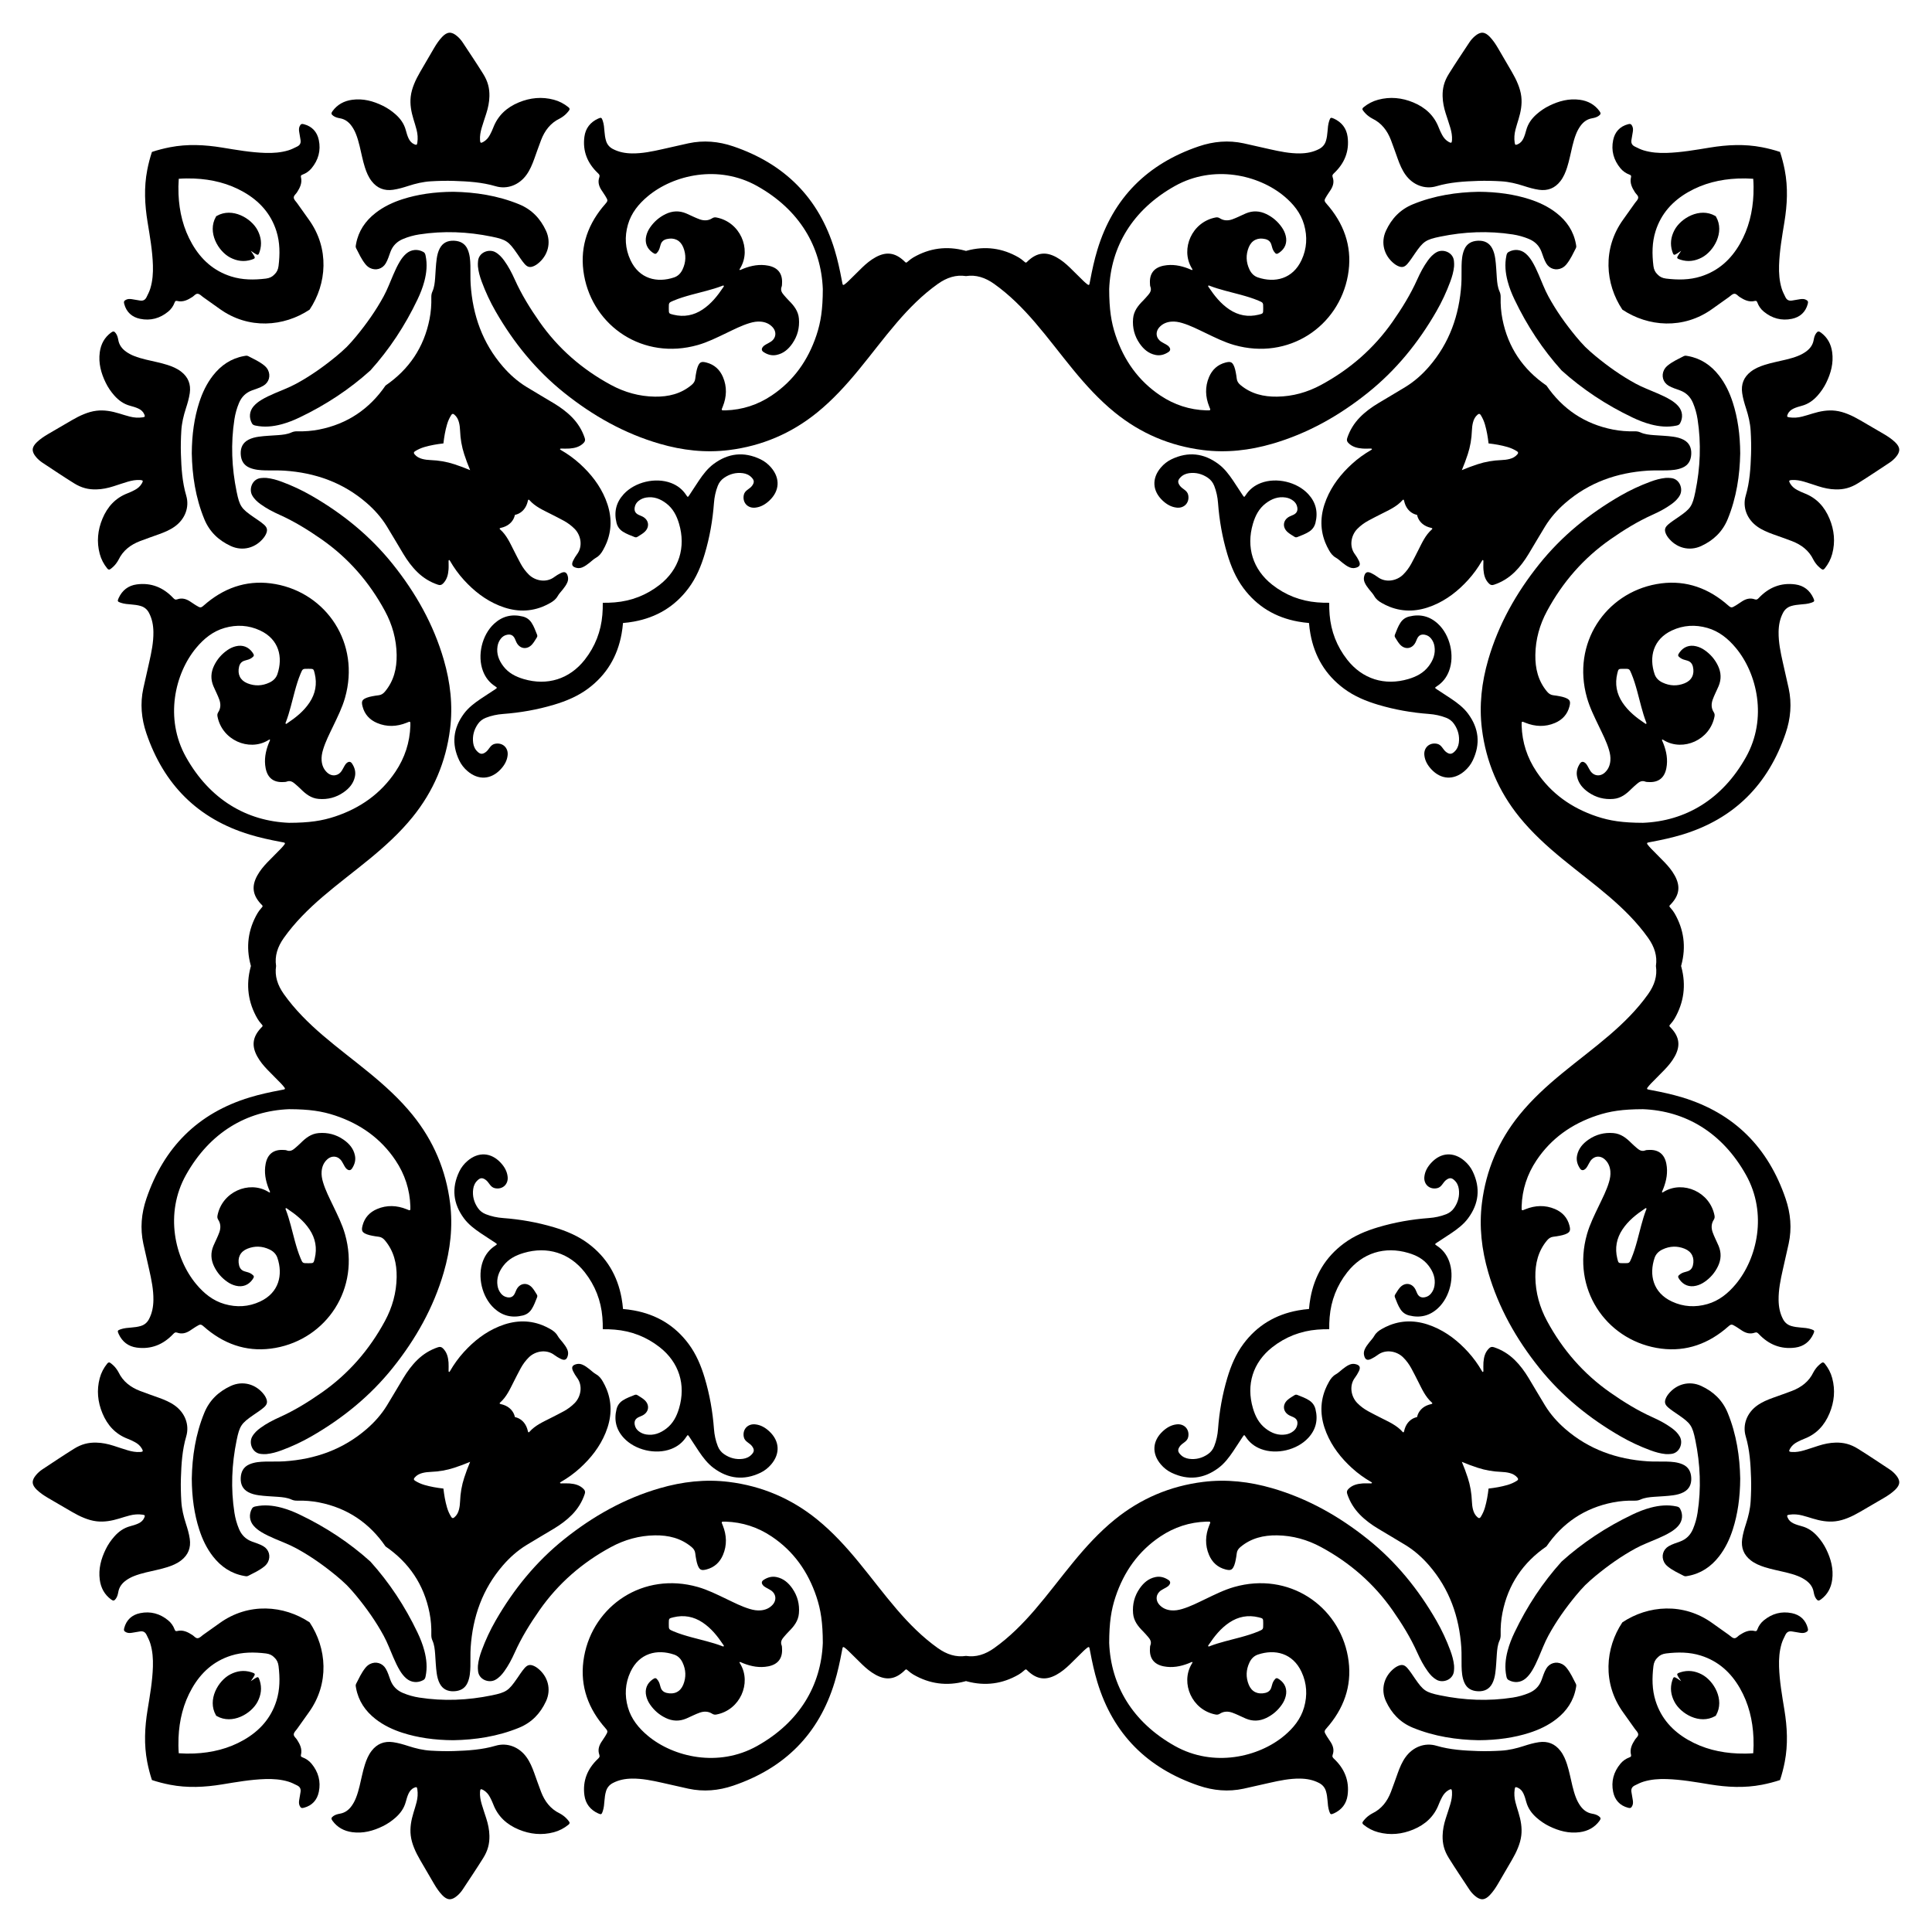
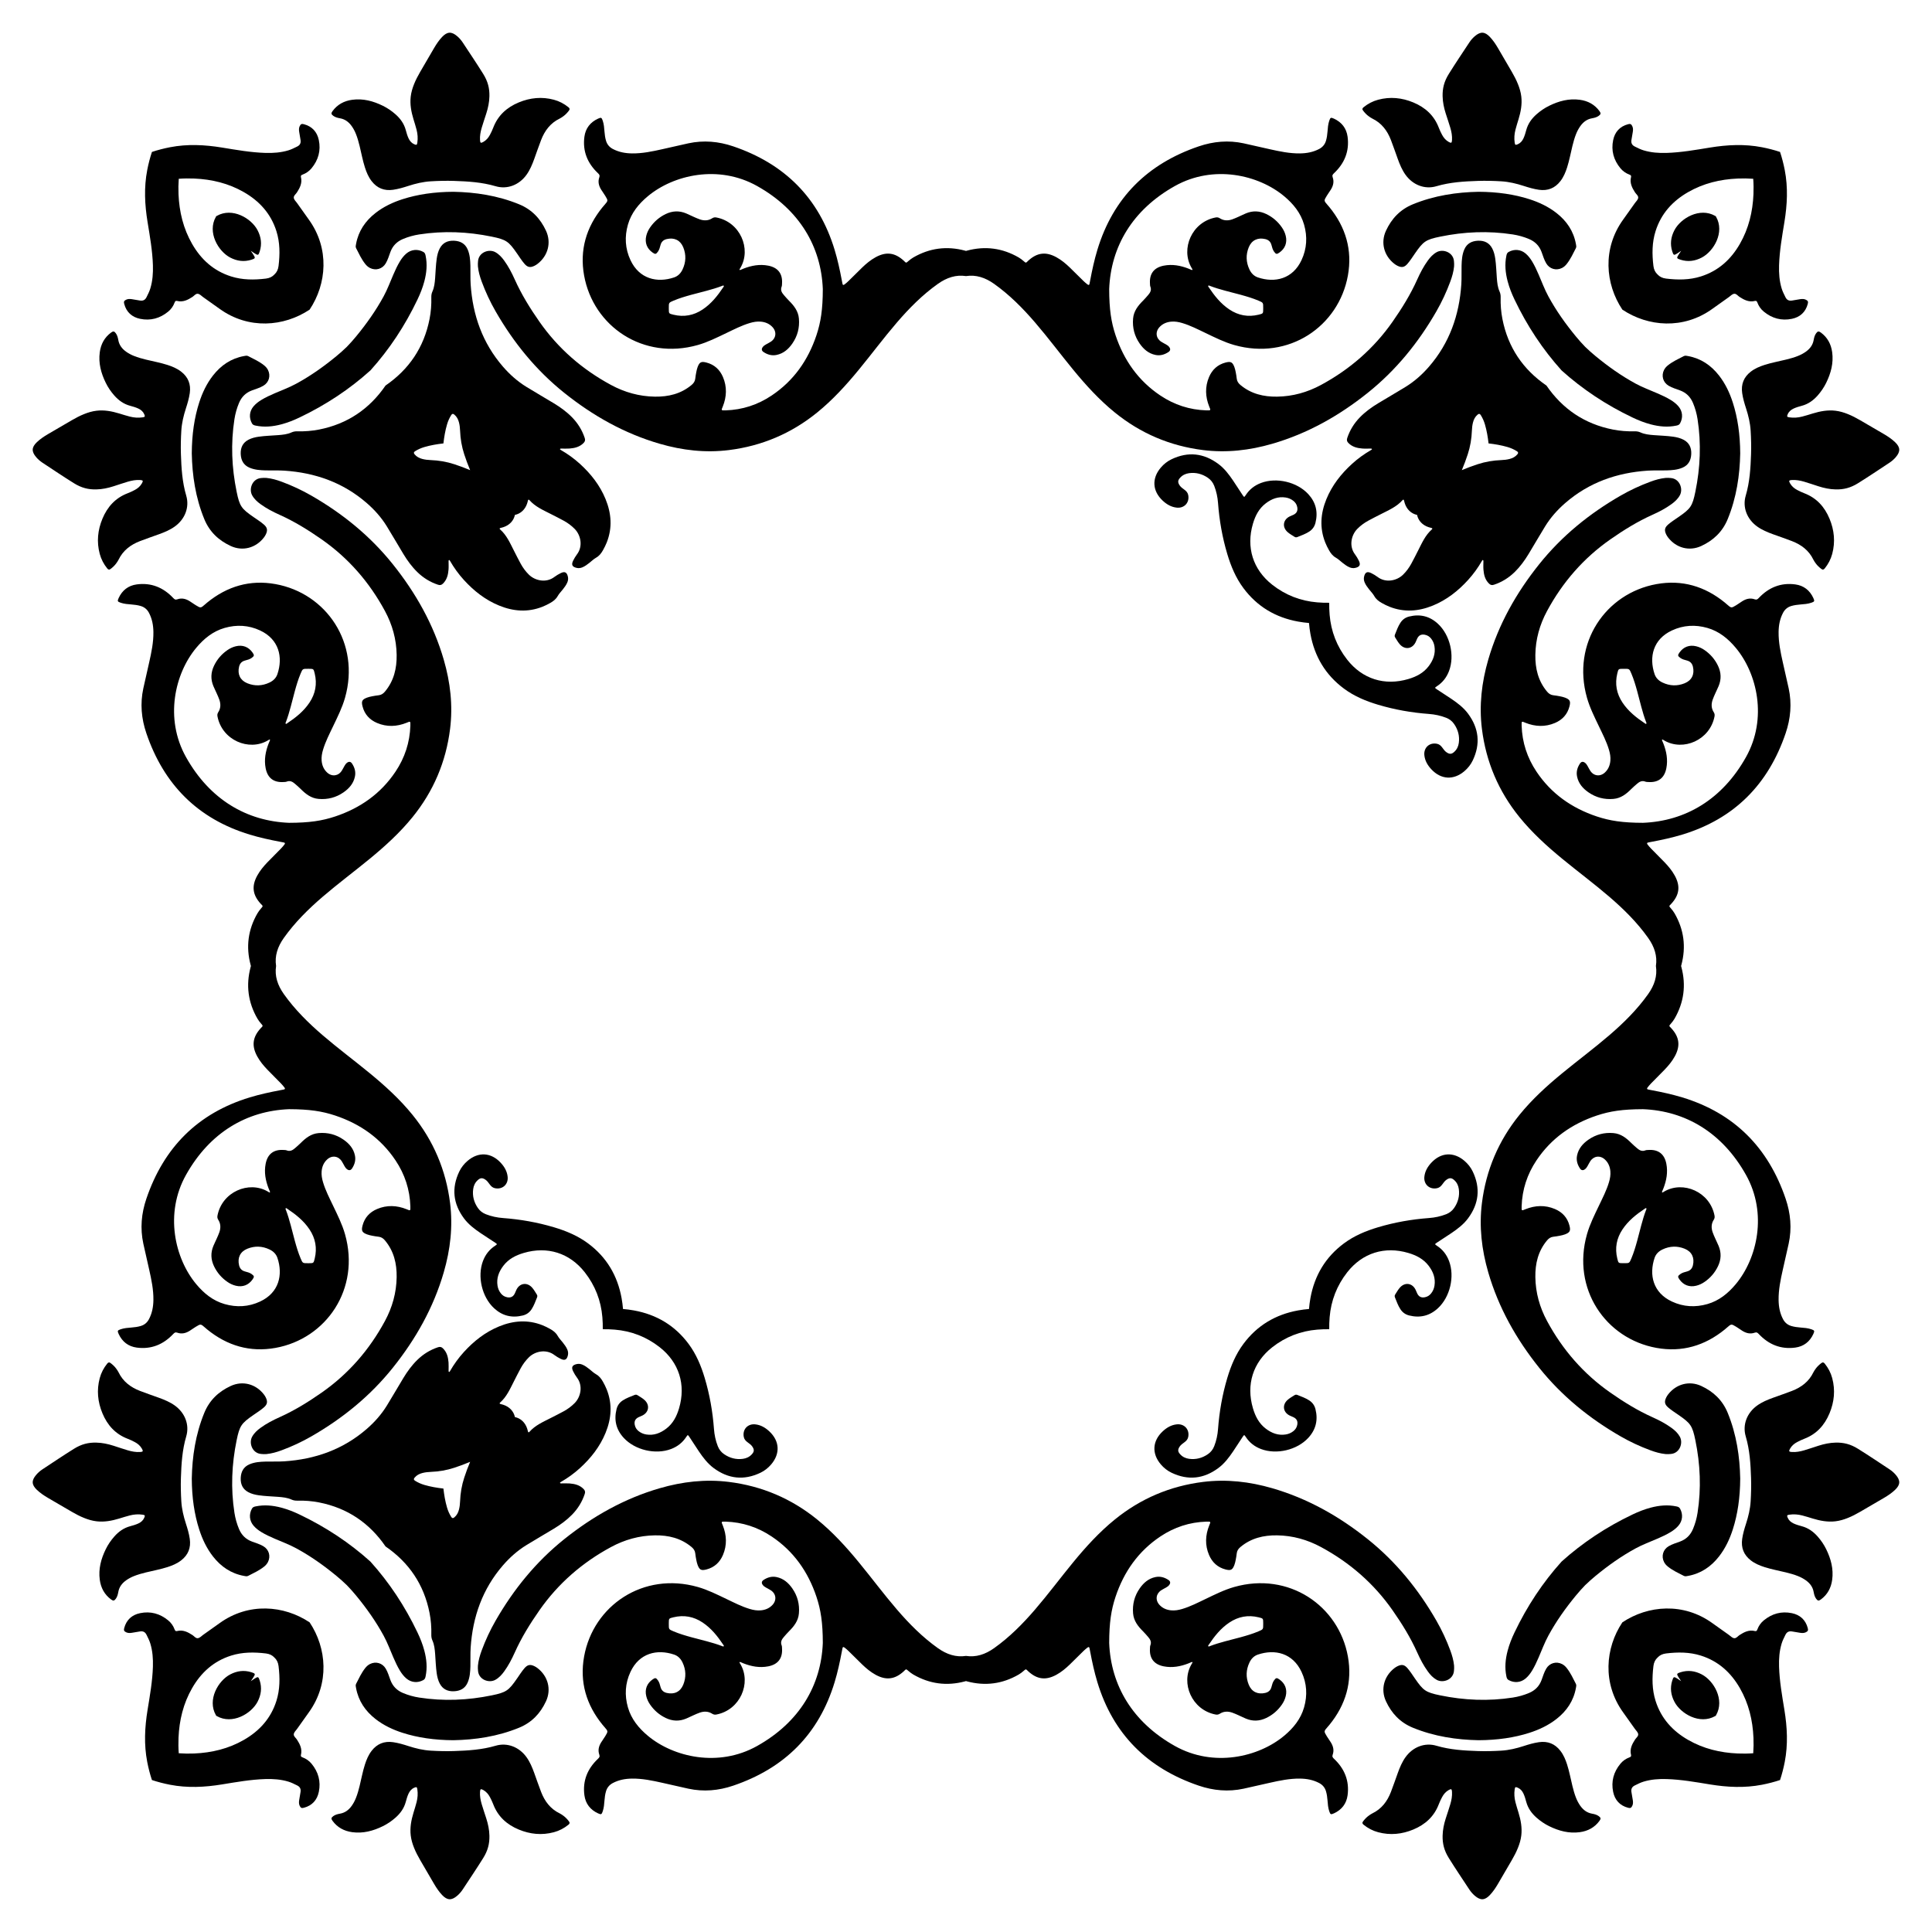
<svg xmlns="http://www.w3.org/2000/svg" enable-background="new 0 0 1656.097 1656.097" version="1.1" viewBox="0 0 1656.1 1656.1" xml:space="preserve">
  <path d="m1358.8 297.3c2.8 2.715 5.734 5.337 8.8 7.867 10.81 8.921 22.2 17.014 34.538 23.717 5.966 3.241 12.335 5.581 18.547 8.272 3.912 1.695 7.785 3.465 11.435 5.689 2.441 1.487 4.692 3.204 6.568 5.378 3.655 4.235 4.151 9.755 1.464 14.663-0.741 1.354-1.86 1.663-3.181 1.941-7.452 1.57-14.785 0.836-22.055-1.086-5.405-1.429-10.58-3.494-15.616-5.898-22.537-10.759-42.801-24.179-60.72-40.321-16.143-17.919-29.562-38.183-40.321-60.72-2.404-5.036-4.469-10.212-5.898-15.616-1.922-7.269-2.656-14.603-1.086-22.055 0.278-1.321 0.587-2.44 1.941-3.181 4.909-2.687 10.429-2.191 14.663 1.464 2.173 1.876 3.89 4.127 5.378 6.568 2.224 3.649 3.994 7.522 5.689 11.435 2.691 6.212 5.03 12.58 8.272 18.547 6.703 12.338 14.795 23.728 23.717 34.538 2.529 3.064 5.151 5.998 7.865 8.798zm0 1061.5c-2.715 2.8-5.337 5.734-7.867 8.8-8.921 10.81-17.014 22.2-23.717 34.538-3.241 5.966-5.58 12.335-8.272 18.547-1.695 3.912-3.465 7.785-5.689 11.435-1.487 2.441-3.204 4.692-5.378 6.568-4.235 3.655-9.755 4.151-14.663 1.464-1.354-0.741-1.663-1.86-1.941-3.181-1.57-7.452-0.836-14.785 1.086-22.055 1.429-5.405 3.494-10.58 5.898-15.616 10.759-22.537 24.179-42.801 40.321-60.72 17.919-16.143 38.183-29.562 60.72-40.321 5.036-2.404 10.212-4.469 15.616-5.898 7.269-1.922 14.603-2.656 22.055-1.086 1.322 0.278 2.44 0.587 3.181 1.941 2.687 4.909 2.191 10.429-1.464 14.663-1.876 2.173-4.127 3.89-6.568 5.378-3.649 2.224-7.522 3.994-11.435 5.689-6.212 2.691-12.58 5.03-18.547 8.272-12.338 6.703-23.728 14.795-34.538 23.717-3.064 2.529-5.998 5.151-8.798 7.865zm-1061.5 0c-2.8-2.715-5.734-5.337-8.8-7.867-10.81-8.921-22.2-17.014-34.538-23.717-5.966-3.241-12.335-5.58-18.547-8.272-3.912-1.695-7.785-3.465-11.435-5.689-2.441-1.487-4.692-3.204-6.568-5.378-3.655-4.235-4.151-9.755-1.464-14.663 0.741-1.354 1.86-1.663 3.181-1.941 7.452-1.57 14.785-0.836 22.055 1.086 5.405 1.429 10.58 3.494 15.616 5.898 22.537 10.759 42.801 24.179 60.72 40.321 16.143 17.919 29.562 38.183 40.321 60.72 2.404 5.036 4.469 10.212 5.898 15.616 1.922 7.269 2.656 14.603 1.086 22.055-0.278 1.322-0.587 2.44-1.941 3.181-4.909 2.687-10.429 2.191-14.663-1.464-2.173-1.876-3.89-4.127-5.378-6.568-2.224-3.649-3.994-7.522-5.689-11.435-2.691-6.212-5.03-12.58-8.272-18.547-6.703-12.338-14.795-23.728-23.717-34.538-2.528-3.064-5.15-5.998-7.865-8.798zm0-1061.5c2.715-2.8 5.337-5.734 7.867-8.8 8.921-10.81 17.014-22.2 23.717-34.538 3.241-5.966 5.581-12.335 8.272-18.547 1.695-3.912 3.465-7.785 5.689-11.435 1.487-2.441 3.204-4.692 5.378-6.568 4.235-3.655 9.755-4.151 14.663-1.464 1.354 0.741 1.663 1.86 1.941 3.181 1.57 7.452 0.836 14.785-1.086 22.055-1.429 5.405-3.494 10.58-5.898 15.616-10.759 22.537-24.179 42.801-40.321 60.72-17.919 16.143-38.183 29.562-60.72 40.321-5.036 2.404-10.212 4.469-15.616 5.898-7.269 1.922-14.603 2.656-22.055 1.086-1.321-0.278-2.44-0.587-3.181-1.941-2.687-4.909-2.191-10.429 1.464-14.663 1.876-2.173 4.127-3.89 6.568-5.378 3.649-2.224 7.522-3.994 11.435-5.689 6.212-2.691 12.58-5.03 18.547-8.272 12.338-6.703 23.728-14.795 34.538-23.717 3.064-2.528 5.998-5.15 8.798-7.865zm-167.06-167.06c4.973-1.653 10.138-2.994 15.489-4.031 14.944-2.898 29.764-2.143 44.651 0.287 12.289 2.006 24.569 4.189 37.062 4.581 6.698 0.21 13.324-0.255 19.782-2.208 2.627-0.795 5.045-2.051 7.502-3.253 2.599-1.272 3.345-3.198 2.855-5.873-0.414-2.255-0.79-4.518-1.137-6.784-0.251-1.636-0.29-3.276 0.455-4.819 0.871-1.803 1.653-2.191 3.652-1.654 7.038 1.893 11.289 6.614 12.735 13.575 1.866 8.983-0.378 17.109-6.237 24.184-2.059 2.486-4.66 4.292-7.688 5.423-1.05 0.392-1.722 0.829-1.399 2.11 1.266 5.024-0.842 9.169-3.452 13.2-0.94 1.452-2.749 2.637-2.691 4.363 0.061 1.827 1.754 3.19 2.809 4.698 3.319 4.746 6.68 9.463 10.071 14.157 17.963 24.864 15.377 55.224 0.71 77.211-21.987 14.667-52.347 17.254-77.211-0.71-4.694-3.391-9.412-6.752-14.157-10.071-1.508-1.055-2.871-2.748-4.698-2.809-1.726-0.057-2.911 1.751-4.363 2.691-4.03 2.61-8.176 4.718-13.2 3.452-1.281-0.323-1.718 0.348-2.11 1.399-1.13 3.028-2.937 5.629-5.423 7.688-7.074 5.859-15.201 8.102-24.184 6.237-6.962-1.446-11.682-5.697-13.575-12.735-0.538-1.999-0.149-2.781 1.654-3.652 1.544-0.745 3.184-0.706 4.819-0.455 2.266 0.347 4.529 0.724 6.784 1.137 2.674 0.49 4.601-0.256 5.873-2.855 1.203-2.457 2.459-4.874 3.253-7.502 1.953-6.458 2.418-13.084 2.208-19.782-0.392-12.493-2.575-24.773-4.581-37.062-2.43-14.887-3.185-29.707-0.287-44.651 1.035-5.349 2.376-10.514 4.029-15.487zm0 1395.6c-1.653-4.973-2.994-10.138-4.031-15.489-2.898-14.944-2.143-29.764 0.287-44.651 2.006-12.289 4.189-24.569 4.581-37.062 0.21-6.698-0.255-13.324-2.208-19.782-0.795-2.627-2.051-5.045-3.253-7.502-1.272-2.599-3.198-3.345-5.873-2.855-2.255 0.414-4.518 0.79-6.784 1.137-1.636 0.25-3.276 0.29-4.819-0.455-1.803-0.871-2.191-1.653-1.654-3.652 1.893-7.038 6.614-11.289 13.575-12.735 8.983-1.866 17.109 0.378 24.184 6.237 2.486 2.059 4.292 4.66 5.423 7.688 0.392 1.05 0.829 1.722 2.11 1.399 5.024-1.266 9.169 0.842 13.2 3.452 1.452 0.94 2.637 2.749 4.363 2.691 1.827-0.061 3.19-1.754 4.698-2.809 4.746-3.319 9.463-6.68 14.157-10.071 24.864-17.963 55.224-15.377 77.211-0.71 14.667 21.987 17.254 52.347-0.71 77.211-3.391 4.694-6.752 9.412-10.071 14.157-1.055 1.508-2.748 2.871-2.809 4.698-0.057 1.726 1.751 2.911 2.691 4.363 2.61 4.03 4.718 8.176 3.452 13.2-0.323 1.281 0.348 1.718 1.399 2.11 3.028 1.13 5.629 2.937 7.688 5.422 5.859 7.074 8.102 15.201 6.237 24.184-1.446 6.961-5.697 11.682-12.735 13.575-1.999 0.538-2.781 0.149-3.652-1.654-0.745-1.544-0.706-3.184-0.455-4.819 0.347-2.266 0.724-4.529 1.137-6.784 0.49-2.675-0.256-4.601-2.855-5.873-2.457-1.203-4.874-2.459-7.502-3.253-6.458-1.953-13.084-2.418-19.782-2.208-12.493 0.392-24.773 2.575-37.062 4.581-14.887 2.43-29.707 3.185-44.651 0.287-5.349-1.035-10.514-2.375-15.487-4.028zm1395.6 0c-4.973 1.653-10.138 2.994-15.489 4.031-14.944 2.898-29.764 2.143-44.651-0.287-12.289-2.006-24.569-4.189-37.062-4.581-6.698-0.21-13.324 0.255-19.782 2.208-2.627 0.795-5.045 2.051-7.502 3.253-2.599 1.272-3.345 3.198-2.855 5.873 0.414 2.255 0.79 4.518 1.137 6.784 0.25 1.636 0.29 3.276-0.455 4.819-0.871 1.803-1.653 2.191-3.652 1.654-7.038-1.893-11.289-6.614-12.735-13.575-1.866-8.983 0.378-17.109 6.237-24.184 2.059-2.486 4.66-4.292 7.688-5.422 1.05-0.392 1.722-0.829 1.399-2.11-1.266-5.024 0.842-9.169 3.452-13.2 0.94-1.452 2.749-2.637 2.691-4.363-0.061-1.827-1.754-3.19-2.809-4.698-3.319-4.746-6.68-9.463-10.071-14.157-17.963-24.864-15.377-55.224-0.71-77.211 21.987-14.667 52.347-17.254 77.211 0.71 4.694 3.391 9.412 6.752 14.157 10.071 1.508 1.055 2.871 2.748 4.698 2.809 1.726 0.057 2.911-1.751 4.363-2.691 4.03-2.61 8.176-4.719 13.2-3.452 1.281 0.323 1.718-0.349 2.11-1.399 1.13-3.028 2.937-5.629 5.422-7.688 7.074-5.859 15.201-8.102 24.184-6.237 6.961 1.446 11.682 5.697 13.575 12.735 0.538 1.999 0.149 2.781-1.654 3.652-1.544 0.745-3.184 0.706-4.819 0.455-2.266-0.347-4.529-0.724-6.784-1.137-2.675-0.49-4.601 0.256-5.873 2.855-1.203 2.457-2.459 4.874-3.253 7.502-1.953 6.458-2.418 13.084-2.208 19.782 0.392 12.493 2.575 24.773 4.581 37.062 2.43 14.887 3.185 29.707 0.287 44.651-1.035 5.348-2.375 10.512-4.028 15.486zm0-1395.6c1.653 4.973 2.994 10.138 4.031 15.489 2.898 14.944 2.143 29.764-0.287 44.651-2.006 12.289-4.189 24.569-4.581 37.062-0.21 6.698 0.255 13.324 2.208 19.782 0.795 2.627 2.051 5.045 3.253 7.502 1.272 2.599 3.198 3.345 5.873 2.855 2.255-0.414 4.518-0.79 6.784-1.137 1.636-0.251 3.276-0.29 4.819 0.455 1.803 0.871 2.191 1.653 1.654 3.652-1.893 7.038-6.614 11.289-13.575 12.735-8.983 1.866-17.109-0.378-24.184-6.237-2.486-2.059-4.292-4.66-5.422-7.688-0.392-1.05-0.829-1.722-2.11-1.399-5.024 1.266-9.169-0.842-13.2-3.452-1.452-0.94-2.637-2.749-4.363-2.691-1.827 0.061-3.19 1.754-4.698 2.809-4.746 3.319-9.463 6.68-14.157 10.071-24.864 17.963-55.224 15.377-77.211 0.71-14.667-21.987-17.254-52.347 0.71-77.211 3.391-4.694 6.752-9.412 10.071-14.157 1.055-1.508 2.748-2.871 2.809-4.698 0.057-1.726-1.751-2.911-2.691-4.363-2.61-4.03-4.719-8.176-3.452-13.2 0.323-1.281-0.349-1.718-1.399-2.11-3.028-1.13-5.629-2.937-7.688-5.423-5.859-7.074-8.102-15.201-6.237-24.184 1.446-6.962 5.697-11.682 12.735-13.575 1.999-0.538 2.781-0.149 3.652 1.654 0.745 1.544 0.706 3.184 0.455 4.819-0.347 2.266-0.724 4.529-1.137 6.784-0.49 2.674 0.256 4.601 2.855 5.873 2.457 1.203 4.874 2.459 7.502 3.253 6.458 1.953 13.084 2.418 19.782 2.208 12.493-0.392 24.773-2.575 37.062-4.581 14.887-2.43 29.707-3.185 44.651-0.287 5.348 1.035 10.512 2.376 15.486 4.029zm-1340.5 55.096c0.167-0.089 0.334-0.181 0.5-0.276 13.244-7.561 29.576 1.972 34.967 12.325 3.017 5.793 3.826 11.789 1.848 18.068-1.083 3.438-1.442 3.623-4.424 1.724-1.107-0.705-2.189-1.449-3.26-2.21 0.761 1.071 1.505 2.153 2.21 3.26 1.898 2.982 1.713 3.341-1.724 4.424-6.279 1.978-12.276 1.168-18.068-1.848-10.353-5.391-19.886-21.723-12.325-34.967 0.095-0.166 0.187-0.333 0.276-0.5zm0 1285.4c-0.089-0.167-0.181-0.334-0.276-0.5-7.561-13.244 1.972-29.576 12.325-34.967 5.793-3.017 11.789-3.826 18.068-1.848 3.438 1.083 3.623 1.442 1.724 4.424-0.705 1.107-1.449 2.189-2.21 3.26 1.071-0.761 2.153-1.505 3.26-2.21 2.982-1.898 3.341-1.714 4.424 1.724 1.978 6.279 1.168 12.276-1.848 18.068-5.391 10.353-21.723 19.886-34.967 12.325-0.166-0.095-0.333-0.187-0.5-0.276zm1285.4 0c-0.167 0.089-0.334 0.181-0.5 0.276-13.244 7.561-29.576-1.972-34.967-12.325-3.017-5.793-3.826-11.79-1.848-18.068 1.083-3.438 1.442-3.623 4.424-1.724 1.107 0.705 2.189 1.449 3.26 2.21-0.761-1.071-1.505-2.153-2.21-3.26-1.898-2.982-1.714-3.341 1.724-4.424 6.279-1.978 12.276-1.168 18.068 1.848 10.353 5.391 19.886 21.723 12.325 34.967-0.095 0.167-0.187 0.333-0.276 0.5zm0-1285.4c0.089 0.167 0.181 0.334 0.276 0.5 7.561 13.244-1.972 29.576-12.325 34.967-5.793 3.017-11.79 3.826-18.068 1.848-3.438-1.083-3.623-1.442-1.724-4.424 0.705-1.107 1.449-2.189 2.21-3.26-1.071 0.761-2.153 1.505-3.26 2.21-2.982 1.898-3.341 1.713-4.424-1.724-1.978-6.279-1.168-12.276 1.848-18.068 5.391-10.353 21.723-19.886 34.967-12.325 0.167 0.095 0.333 0.187 0.5 0.276zm-1235.5 49.926c2.005-1.851 3.161-4.195 3.537-7.308 1.217-10.097 1.249-20.055-1.847-29.843-4.724-14.936-14.489-25.719-27.878-33.41-13.17-7.566-27.513-11.016-42.586-11.655-4.46-0.189-8.875-0.126-13.243 0.201-0.327 4.368-0.39 8.783-0.201 13.243 0.639 15.073 4.089 29.416 11.655 42.586 7.692 13.389 18.474 23.154 33.41 27.878 9.789 3.096 19.747 3.064 29.843 1.847 3.115-0.378 5.459-1.534 7.31-3.539zm0 1185.6c-1.851-2.005-4.195-3.161-7.308-3.536-10.097-1.217-20.055-1.249-29.843 1.847-14.936 4.724-25.719 14.489-33.41 27.878-7.566 13.17-11.016 27.513-11.655 42.586-0.189 4.46-0.126 8.875 0.201 13.243 4.368 0.327 8.783 0.39 13.243 0.201 15.073-0.639 29.416-4.089 42.586-11.655 13.389-7.692 23.154-18.474 27.878-33.41 3.096-9.789 3.064-19.747 1.847-29.844-0.378-3.116-1.534-5.459-3.539-7.31zm1185.6 0c-2.005 1.851-3.161 4.195-3.536 7.308-1.217 10.097-1.249 20.055 1.847 29.844 4.724 14.936 14.489 25.719 27.878 33.41 13.17 7.566 27.513 11.016 42.586 11.655 4.46 0.189 8.875 0.126 13.243-0.201 0.327-4.368 0.39-8.783 0.201-13.243-0.639-15.073-4.089-29.416-11.655-42.586-7.692-13.389-18.474-23.154-33.41-27.878-9.789-3.096-19.747-3.064-29.844-1.847-3.116 0.377-5.459 1.533-7.31 3.538zm0-1185.6c1.851 2.005 4.195 3.161 7.308 3.537 10.097 1.217 20.055 1.249 29.844-1.847 14.936-4.724 25.719-14.489 33.41-27.878 7.566-13.17 11.016-27.513 11.655-42.586 0.189-4.46 0.126-8.875-0.201-13.243-4.368-0.327-8.783-0.39-13.243-0.201-15.073 0.639-29.416 4.089-42.586 11.655-13.389 7.692-23.154 18.474-27.878 33.41-3.096 9.789-3.064 19.747-1.847 29.843 0.377 3.115 1.533 5.459 3.538 7.31z" />
  <path d="m828.05 236.66c-8.55-1.322-16.501 1.272-24.066 6.644-13.284 9.433-24.639 20.902-35.208 33.204-11.256 13.101-21.566 26.966-32.521 40.309-10.905 13.283-22.433 25.953-35.832 36.817-22.131 17.944-47.372 28.642-75.595 32.17-20.134 2.517-39.919 0.224-59.334-5.411-30.36-8.811-57.334-24.054-81.887-43.711-24.186-19.363-43.384-43.021-58.77-69.789-4.676-8.136-8.658-16.674-11.922-25.509-1.556-4.212-2.801-8.5-3.237-12.995-0.149-1.535-0.03-3.042 0.095-4.571 0.613-7.531 9.307-10.718 14.821-7.662 3.147 1.744 5.48 4.306 7.55 7.152 3.682 5.062 6.565 10.597 9.112 16.278 5.748 12.823 13.105 24.691 21.128 36.169 16.074 22.996 36.702 40.899 61.327 54.202 11.705 6.324 24.244 9.854 37.645 10.048 11.614 0.168 22.313-2.373 31.454-10.008 1.79-1.495 2.913-3.143 3.167-5.458 0.202-1.844 0.504-3.682 0.865-5.502 0.297-1.494 0.616-3.008 1.154-4.426 1.616-4.257 3.11-4.992 7.514-3.858 6.851 1.765 11.533 6.109 14.234 12.504 3.542 8.382 3.167 16.864-0.168 25.211-1.274 3.191-1.818 3.423 2.47 3.289 14.358-0.451 27.505-4.766 39.401-12.725 18.895-12.641 31.231-30.243 38.388-51.625 3.754-11.216 5.44-22.233 5.472-39.647-1.419-36.215-19.858-67.919-56.379-88.348-33.037-18.48-71.561-9.619-93.623 8.806-7.848 6.554-14.187 14.297-17.056 24.33-2.959 10.35-2.401 20.576 2.169 30.385 7.564 16.232 22.862 19.764 37.411 14.87 3.39-1.14 5.728-3.613 7.231-6.775 2.966-6.241 3.219-12.67 0.607-19.066-2.485-6.086-7.712-8.535-14.092-7.046-2.863 0.668-4.619 2.286-5.372 5.094-0.537 2.002-1.014 4.039-2.272 5.756-1.625 2.219-2.269 2.319-4.517 0.746-4.921-3.443-6.837-8.5-5.449-14.318 0.617-2.586 1.727-4.955 3.216-7.131 3.467-5.067 7.97-8.969 13.514-11.619 5.729-2.739 11.572-2.998 17.459-0.517 2.113 0.89 4.163 1.928 6.261 2.854 1.797 0.793 3.588 1.624 5.442 2.261 3.688 1.268 7.328 1.197 10.695-0.989 1.204-0.782 2.36-0.873 3.725-0.602 20.219 4.009 29.873 26.844 20.502 42.997-0.219 0.378-0.45 0.749-0.671 1.126-0.157 0.268-0.404 0.615-0.051 0.814 0.21 0.118 0.605 2e-3 0.88-0.106 0.813-0.319 1.597-0.713 2.411-1.03 6.843-2.664 13.873-3.965 21.186-2.537 8.379 1.636 12.382 6.911 11.819 15.377-0.058 0.87-0.015 1.809-0.33 2.59-1.162 2.881 0.041 5.09 1.842 7.155 1.435 1.646 2.851 3.319 4.395 4.859 4.331 4.32 8.013 8.945 8.566 15.387 0.673 7.831-1.191 14.991-5.65 21.412-3.323 4.784-7.529 8.495-13.474 9.741-4.114 0.862-7.805-0.227-11.197-2.481-1.783-1.185-1.91-2.754-0.529-4.454 0.697-0.858 1.603-1.478 2.563-2.016 1.334-0.748 2.701-1.444 3.997-2.251 4.673-2.91 5.469-8.409 1.748-12.534-2.685-2.977-6.176-4.433-10.126-4.792-3.202-0.291-6.307 0.258-9.375 1.168-7.06 2.093-13.564 5.474-20.168 8.624-7.989 3.811-15.911 7.808-24.463 10.241-46.727 13.293-89.603-15.906-97.469-59.618-3.927-21.822 1.847-41.33 15.786-58.483 0.551-0.678 1.133-1.332 1.708-1.99 3.146-3.595 3.171-3.62 0.602-7.831-1.08-1.771-2.319-3.444-3.424-5.2-2.075-3.298-2.983-6.851-1.63-10.624 0.604-1.684-0.021-2.462-1.181-3.556-8.99-8.49-13.255-18.872-11.592-31.251 0.969-7.215 5.037-12.447 11.727-15.5 2.601-1.187 3.044-0.996 3.985 1.781 1.025 3.027 1.25 6.203 1.499 9.36 0.206 2.621 0.544 5.213 1.284 7.739 0.939 3.204 2.883 5.555 5.861 7.125 5.156 2.72 10.68 3.732 16.44 3.806 8.82 0.114 17.373-1.676 25.909-3.593 7.461-1.675 14.903-3.426 22.378-5.044 13.103-2.836 25.945-1.664 38.452 2.581 43.883 14.894 73.39 44.013 86.939 88.681 2.602 8.579 4.499 17.332 6.156 26.138 0.182 0.966 0.41 1.924 0.565 2.894 0.219 1.371 0.947 1.308 1.807 0.629 1.113-0.88 2.224-1.776 3.237-2.765 3.987-3.894 7.895-7.868 11.909-11.734 3.47-3.341 7.165-6.414 11.414-8.753 8.968-4.937 16.471-4.063 24.034 2.81 0.081 0.074 0.162 0.147 0.238 0.225 2.034 2.075 1.924 1.913 3.891 0.219 1.319-1.137 2.718-2.228 4.221-3.098 13.928-8.06 28.711-10.007 44.241-5.852 0.304 0.081 0.607 0.167 0.907 0.258 0.301-0.09 0.603-0.176 0.907-0.258 15.53-4.155 30.313-2.208 44.241 5.852 1.503 0.87 2.902 1.961 4.221 3.098 1.967 1.694 1.857 1.856 3.891-0.219 0.076-0.078 0.158-0.151 0.238-0.225 7.562-6.873 15.065-7.747 24.034-2.81 4.249 2.34 7.945 5.412 11.414 8.753 4.014 3.865 7.922 7.84 11.909 11.734 1.013 0.99 2.124 1.886 3.237 2.765 0.859 0.679 1.588 0.742 1.807-0.629 0.155-0.97 0.383-1.928 0.565-2.894 1.657-8.806 3.554-17.558 6.156-26.138 13.549-44.668 43.056-73.786 86.939-88.681 12.507-4.245 25.349-5.418 38.452-2.581 7.475 1.618 14.917 3.369 22.378 5.044 8.536 1.917 17.089 3.707 25.909 3.593 5.76-0.075 11.284-1.087 16.44-3.806 2.977-1.571 4.922-3.921 5.861-7.125 0.741-2.526 1.078-5.118 1.284-7.739 0.249-3.157 0.474-6.332 1.499-9.36 0.94-2.777 1.384-2.968 3.985-1.781 6.691 3.054 10.758 8.286 11.727 15.5 1.663 12.379-2.601 22.761-11.592 31.251-1.159 1.095-1.785 1.872-1.181 3.556 1.353 3.773 0.446 7.326-1.63 10.624-1.105 1.756-2.343 3.43-3.424 5.2-2.569 4.21-2.544 4.235 0.602 7.831 0.576 0.658 1.157 1.312 1.708 1.99 13.94 17.153 19.713 36.661 15.786 58.483-7.866 43.712-50.742 72.911-97.469 59.618-8.551-2.433-16.474-6.43-24.463-10.241-6.604-3.15-13.109-6.53-20.168-8.624-3.068-0.91-6.174-1.459-9.375-1.168-3.95 0.359-7.442 1.815-10.126 4.792-3.721 4.126-2.924 9.624 1.748 12.534 1.297 0.808 2.664 1.503 3.997 2.251 0.959 0.538 1.866 1.158 2.563 2.016 1.381 1.699 1.253 3.269-0.53 4.454-3.393 2.254-7.083 3.343-11.197 2.481-5.945-1.246-10.151-4.957-13.474-9.741-4.46-6.421-6.323-13.581-5.65-21.412 0.553-6.443 4.235-11.067 8.566-15.387 1.544-1.54 2.96-3.213 4.395-4.859 1.801-2.066 3.005-4.274 1.842-7.155-0.315-0.781-0.272-1.72-0.33-2.59-0.563-8.465 3.44-13.741 11.819-15.377 7.313-1.428 14.343-0.127 21.186 2.537 0.814 0.317 1.597 0.711 2.411 1.03 0.274 0.108 0.67 0.224 0.88 0.106 0.353-0.199 0.107-0.545-0.051-0.814-0.221-0.377-0.452-0.748-0.671-1.126-9.371-16.153 0.283-38.988 20.502-42.997 1.365-0.271 2.522-0.179 3.725 0.602 3.367 2.187 7.007 2.257 10.695 0.989 1.854-0.637 3.645-1.468 5.442-2.261 2.098-0.926 4.148-1.964 6.261-2.854 5.888-2.481 11.73-2.222 17.459 0.517 5.544 2.65 10.047 6.552 13.514 11.619 1.489 2.176 2.599 4.545 3.216 7.131 1.388 5.818-0.528 10.875-5.449 14.318-2.248 1.573-2.893 1.474-4.517-0.746-1.257-1.718-1.735-3.754-2.272-5.756-0.753-2.809-2.509-4.426-5.372-5.094-6.38-1.489-11.607 0.959-14.092 7.046-2.611 6.396-2.359 12.825 0.607 19.066 1.503 3.162 3.841 5.635 7.231 6.775 14.55 4.895 29.848 1.362 37.412-14.87 4.571-9.809 5.129-20.035 2.169-30.385-2.869-10.033-9.208-17.775-17.056-24.33-22.062-18.425-60.586-27.287-93.623-8.806-36.521 20.429-54.959 52.133-56.379 88.348 0.032 17.414 1.718 28.431 5.472 39.647 7.157 21.382 19.493 38.984 38.388 51.625 11.896 7.958 25.043 12.274 39.401 12.725 4.287 0.135 3.744-0.098 2.47-3.289-3.334-8.347-3.709-16.83-0.168-25.211 2.702-6.395 7.383-10.739 14.234-12.504 4.404-1.134 5.898-0.399 7.514 3.858 0.538 1.418 0.857 2.932 1.154 4.426 0.362 1.82 0.663 3.658 0.865 5.502 0.254 2.314 1.377 3.963 3.167 5.458 9.141 7.635 19.84 10.176 31.454 10.008 13.401-0.194 25.94-3.724 37.645-10.048 24.625-13.303 45.253-31.206 61.328-54.202 8.023-11.478 15.38-23.346 21.128-36.169 2.546-5.681 5.43-11.215 9.112-16.278 2.07-2.846 4.403-5.408 7.55-7.152 5.514-3.056 14.208 0.131 14.821 7.662 0.125 1.529 0.244 3.036 0.095 4.571-0.436 4.495-1.681 8.783-3.237 12.995-3.264 8.834-7.246 17.373-11.922 25.509-15.386 26.769-34.584 50.426-58.77 69.789-24.553 19.657-51.526 34.899-81.887 43.711-19.415 5.635-39.2 7.928-59.334 5.411-28.223-3.528-53.465-14.226-75.595-32.17-13.399-10.864-24.927-23.534-35.832-36.817-10.955-13.344-21.265-27.209-32.521-40.309-10.57-12.302-21.924-23.771-35.208-33.204-7.558-5.373-15.508-7.967-24.059-6.644zm591.39 591.39c1.323-8.55-1.272-16.501-6.644-24.066-9.433-13.284-20.902-24.639-33.204-35.208-13.101-11.256-26.966-21.566-40.309-32.521-13.283-10.905-25.953-22.433-36.817-35.832-17.944-22.131-28.642-47.372-32.17-75.595-2.517-20.134-0.224-39.919 5.411-59.334 8.811-30.36 24.054-57.334 43.711-81.887 19.363-24.186 43.021-43.384 69.79-58.77 8.136-4.676 16.674-8.658 25.509-11.922 4.212-1.556 8.5-2.801 12.995-3.237 1.535-0.149 3.042-0.03 4.571 0.095 7.531 0.613 10.718 9.307 7.662 14.821-1.744 3.147-4.306 5.48-7.152 7.55-5.063 3.682-10.597 6.565-16.278 9.112-12.823 5.748-24.691 13.105-36.169 21.128-22.996 16.074-40.899 36.702-54.202 61.327-6.324 11.705-9.854 24.244-10.048 37.645-0.168 11.614 2.373 22.313 10.008 31.454 1.495 1.79 3.144 2.913 5.458 3.167 1.844 0.202 3.682 0.504 5.502 0.865 1.494 0.297 3.008 0.616 4.426 1.154 4.257 1.616 4.992 3.11 3.858 7.514-1.765 6.851-6.109 11.533-12.504 14.234-8.382 3.542-16.864 3.167-25.211-0.168-3.191-1.274-3.423-1.818-3.289 2.47 0.451 14.358 4.766 27.505 12.725 39.401 12.641 18.895 30.243 31.231 51.625 38.388 11.216 3.754 22.233 5.44 39.647 5.472 36.215-1.419 67.919-19.858 88.348-56.379 18.48-33.037 9.619-71.561-8.806-93.623-6.554-7.848-14.297-14.187-24.33-17.056-10.349-2.959-20.576-2.401-30.385 2.169-16.232 7.564-19.764 22.862-14.87 37.411 1.14 3.39 3.613 5.728 6.775 7.231 6.241 2.966 12.67 3.219 19.066 0.607 6.086-2.485 8.535-7.712 7.046-14.092-0.668-2.863-2.286-4.619-5.094-5.372-2.002-0.537-4.038-1.014-5.756-2.272-2.219-1.625-2.319-2.269-0.746-4.517 3.443-4.921 8.5-6.837 14.318-5.449 2.586 0.617 4.955 1.727 7.131 3.216 5.067 3.467 8.969 7.97 11.619 13.514 2.739 5.729 2.998 11.572 0.517 17.459-0.89 2.113-1.928 4.163-2.854 6.261-0.793 1.797-1.624 3.588-2.261 5.442-1.268 3.688-1.197 7.328 0.989 10.695 0.782 1.204 0.873 2.36 0.602 3.725-4.009 20.219-26.844 29.873-42.997 20.502-0.378-0.219-0.749-0.45-1.126-0.671-0.268-0.157-0.615-0.404-0.814-0.051-0.118 0.21-2e-3 0.605 0.106 0.88 0.319 0.813 0.713 1.597 1.03 2.411 2.664 6.843 3.964 13.873 2.537 21.186-1.636 8.379-6.911 12.382-15.376 11.819-0.87-0.058-1.809-0.015-2.59-0.33-2.881-1.162-5.09 0.041-7.155 1.842-1.646 1.435-3.319 2.851-4.859 4.395-4.32 4.331-8.945 8.013-15.387 8.566-7.831 0.673-14.991-1.191-21.412-5.65-4.784-3.323-8.495-7.529-9.741-13.474-0.862-4.114 0.227-7.805 2.481-11.197 1.185-1.783 2.754-1.91 4.454-0.529 0.858 0.697 1.478 1.603 2.016 2.563 0.749 1.334 1.444 2.701 2.251 3.997 2.91 4.673 8.409 5.469 12.535 1.748 2.977-2.685 4.433-6.176 4.792-10.126 0.291-3.202-0.258-6.307-1.168-9.375-2.093-7.06-5.474-13.564-8.624-20.168-3.811-7.989-7.808-15.911-10.241-24.463-13.293-46.727 15.906-89.603 59.618-97.469 21.822-3.927 41.33 1.847 58.483 15.786 0.678 0.551 1.332 1.133 1.99 1.708 3.595 3.146 3.62 3.171 7.831 0.602 1.771-1.08 3.444-2.319 5.2-3.424 3.298-2.075 6.851-2.983 10.624-1.63 1.684 0.604 2.462-0.021 3.557-1.181 8.49-8.99 18.872-13.255 31.251-11.592 7.215 0.969 12.447 5.037 15.5 11.727 1.187 2.601 0.996 3.044-1.781 3.985-3.027 1.025-6.203 1.25-9.36 1.499-2.621 0.206-5.213 0.544-7.739 1.284-3.204 0.939-5.555 2.883-7.125 5.861-2.72 5.156-3.732 10.68-3.807 16.44-0.114 8.82 1.676 17.373 3.593 25.909 1.675 7.461 3.426 14.903 5.044 22.378 2.836 13.103 1.664 25.945-2.581 38.452-14.894 43.883-44.013 73.39-88.681 86.939-8.579 2.602-17.332 4.499-26.138 6.156-0.966 0.182-1.924 0.41-2.894 0.565-1.371 0.219-1.308 0.947-0.629 1.807 0.88 1.113 1.776 2.224 2.766 3.237 3.894 3.987 7.868 7.895 11.734 11.909 3.341 3.47 6.414 7.165 8.753 11.414 4.937 8.968 4.063 16.471-2.81 24.034-0.073 0.081-0.147 0.162-0.225 0.238-2.075 2.034-1.913 1.924-0.219 3.891 1.137 1.319 2.228 2.718 3.098 4.221 8.06 13.928 10.007 28.711 5.852 44.241-0.081 0.304-0.167 0.607-0.257 0.907 0.09 0.301 0.176 0.603 0.257 0.907 4.155 15.53 2.208 30.313-5.852 44.241-0.87 1.503-1.961 2.902-3.098 4.221-1.694 1.967-1.856 1.857 0.219 3.891 0.078 0.076 0.151 0.158 0.225 0.238 6.873 7.562 7.747 15.065 2.81 24.034-2.34 4.249-5.412 7.945-8.753 11.414-3.865 4.014-7.84 7.922-11.734 11.909-0.99 1.013-1.886 2.124-2.766 3.237-0.679 0.859-0.742 1.588 0.629 1.807 0.97 0.155 1.928 0.383 2.894 0.565 8.806 1.657 17.558 3.554 26.138 6.156 44.668 13.549 73.786 43.056 88.681 86.939 4.245 12.507 5.418 25.349 2.581 38.452-1.618 7.475-3.369 14.917-5.044 22.378-1.917 8.536-3.707 17.089-3.593 25.909 0.075 5.76 1.087 11.284 3.807 16.44 1.57 2.977 3.921 4.922 7.125 5.861 2.526 0.741 5.118 1.078 7.739 1.284 3.157 0.249 6.332 0.474 9.36 1.499 2.777 0.94 2.968 1.384 1.781 3.985-3.054 6.691-8.286 10.758-15.5 11.727-12.379 1.663-22.761-2.601-31.251-11.592-1.095-1.159-1.872-1.785-3.557-1.181-3.773 1.353-7.326 0.446-10.624-1.63-1.756-1.105-3.43-2.343-5.2-3.424-4.21-2.569-4.235-2.544-7.831 0.602-0.658 0.576-1.312 1.157-1.99 1.708-17.153 13.94-36.661 19.713-58.483 15.786-43.712-7.866-72.911-50.742-59.618-97.469 2.433-8.551 6.43-16.474 10.241-24.463 3.15-6.604 6.53-13.109 8.624-20.168 0.91-3.068 1.459-6.174 1.168-9.375-0.359-3.95-1.815-7.442-4.792-10.126-4.126-3.721-9.624-2.924-12.535 1.748-0.808 1.297-1.503 2.664-2.251 3.997-0.538 0.959-1.158 1.866-2.016 2.563-1.699 1.381-3.269 1.253-4.454-0.53-2.255-3.393-3.344-7.083-2.481-11.197 1.246-5.945 4.957-10.151 9.741-13.474 6.421-4.46 13.581-6.323 21.412-5.65 6.443 0.553 11.067 4.235 15.387 8.566 1.54 1.544 3.213 2.96 4.859 4.395 2.066 1.801 4.274 3.005 7.155 1.842 0.781-0.315 1.72-0.272 2.59-0.33 8.465-0.563 13.741 3.44 15.376 11.819 1.427 7.313 0.127 14.343-2.537 21.186-0.317 0.814-0.711 1.597-1.03 2.411-0.108 0.274-0.224 0.67-0.106 0.88 0.199 0.353 0.545 0.107 0.814-0.051 0.377-0.221 0.748-0.452 1.126-0.671 16.153-9.371 38.988 0.283 42.997 20.502 0.271 1.365 0.179 2.522-0.602 3.725-2.187 3.367-2.257 7.007-0.989 10.695 0.637 1.854 1.468 3.645 2.261 5.442 0.926 2.098 1.964 4.148 2.854 6.261 2.481 5.888 2.222 11.73-0.517 17.459-2.65 5.544-6.552 10.047-11.619 13.514-2.176 1.489-4.545 2.599-7.131 3.216-5.818 1.388-10.875-0.528-14.318-5.449-1.573-2.248-1.474-2.893 0.746-4.517 1.718-1.257 3.754-1.735 5.756-2.272 2.809-0.753 4.426-2.509 5.094-5.372 1.489-6.38-0.959-11.607-7.046-14.092-6.396-2.611-12.825-2.359-19.066 0.607-3.162 1.503-5.635 3.841-6.775 7.231-4.895 14.55-1.362 29.848 14.87 37.412 9.809 4.571 20.035 5.129 30.385 2.169 10.033-2.869 17.775-9.208 24.33-17.056 18.425-22.062 27.286-60.586 8.806-93.623-20.429-36.521-52.133-54.959-88.348-56.379-17.414 0.032-28.431 1.718-39.647 5.472-21.382 7.157-38.984 19.493-51.625 38.388-7.958 11.896-12.274 25.043-12.725 39.401-0.135 4.287 0.098 3.744 3.289 2.47 8.347-3.334 16.829-3.709 25.211-0.168 6.395 2.702 10.739 7.383 12.504 14.234 1.134 4.404 0.399 5.898-3.858 7.514-1.418 0.538-2.932 0.857-4.426 1.154-1.82 0.362-3.658 0.663-5.502 0.865-2.314 0.254-3.963 1.377-5.458 3.167-7.635 9.141-10.176 19.84-10.008 31.454 0.194 13.401 3.724 25.94 10.048 37.645 13.303 24.625 31.206 45.253 54.202 61.328 11.478 8.023 23.346 15.38 36.169 21.128 5.681 2.546 11.215 5.43 16.278 9.112 2.846 2.07 5.408 4.403 7.152 7.55 3.056 5.514-0.131 14.208-7.662 14.821-1.529 0.125-3.036 0.244-4.571 0.095-4.495-0.436-8.783-1.681-12.995-3.237-8.834-3.264-17.373-7.246-25.509-11.922-26.769-15.386-50.426-34.584-69.79-58.77-19.657-24.553-34.899-51.526-43.711-81.887-5.635-19.415-7.928-39.2-5.411-59.334 3.528-28.223 14.226-53.465 32.17-75.595 10.864-13.399 23.534-24.927 36.817-35.832 13.344-10.955 27.208-21.265 40.309-32.521 12.302-10.57 23.771-21.924 33.204-35.208 5.372-7.558 7.966-15.508 6.644-24.059zm-591.39 591.39c8.55 1.323 16.501-1.272 24.066-6.644 13.284-9.433 24.639-20.902 35.208-33.204 11.256-13.101 21.566-26.966 32.521-40.309 10.905-13.283 22.433-25.953 35.832-36.817 22.131-17.944 47.372-28.642 75.595-32.17 20.134-2.517 39.919-0.224 59.334 5.411 30.36 8.811 57.334 24.054 81.887 43.711 24.186 19.363 43.384 43.021 58.77 69.79 4.676 8.136 8.658 16.674 11.922 25.509 1.556 4.212 2.801 8.5 3.237 12.995 0.149 1.535 0.03 3.042-0.095 4.571-0.613 7.531-9.307 10.718-14.821 7.662-3.147-1.744-5.48-4.306-7.55-7.152-3.682-5.063-6.565-10.597-9.112-16.278-5.748-12.823-13.105-24.691-21.128-36.169-16.074-22.996-36.702-40.899-61.328-54.202-11.705-6.324-24.244-9.854-37.645-10.048-11.614-0.168-22.313 2.373-31.454 10.008-1.79 1.495-2.913 3.144-3.167 5.458-0.202 1.844-0.504 3.682-0.865 5.502-0.297 1.494-0.616 3.008-1.154 4.426-1.616 4.257-3.11 4.992-7.514 3.858-6.851-1.765-11.532-6.109-14.234-12.504-3.542-8.382-3.167-16.864 0.168-25.211 1.274-3.191 1.818-3.423-2.47-3.289-14.358 0.451-27.505 4.766-39.401 12.725-18.895 12.641-31.231 30.243-38.388 51.625-3.754 11.216-5.44 22.233-5.472 39.647 1.419 36.215 19.858 67.919 56.379 88.348 33.037 18.48 71.561 9.619 93.623-8.806 7.848-6.554 14.187-14.297 17.056-24.33 2.959-10.349 2.401-20.576-2.169-30.385-7.564-16.232-22.862-19.764-37.412-14.87-3.39 1.14-5.728 3.613-7.231 6.775-2.967 6.241-3.219 12.67-0.607 19.066 2.485 6.086 7.712 8.535 14.092 7.046 2.863-0.668 4.619-2.286 5.372-5.094 0.537-2.002 1.014-4.038 2.272-5.756 1.625-2.219 2.269-2.319 4.517-0.746 4.921 3.443 6.837 8.5 5.449 14.318-0.617 2.586-1.727 4.955-3.216 7.131-3.467 5.067-7.97 8.969-13.514 11.619-5.729 2.739-11.572 2.998-17.459 0.517-2.113-0.89-4.163-1.928-6.261-2.854-1.797-0.793-3.588-1.624-5.442-2.261-3.688-1.268-7.328-1.197-10.695 0.989-1.204 0.782-2.36 0.873-3.725 0.602-20.219-4.009-29.873-26.844-20.502-42.997 0.219-0.378 0.45-0.749 0.671-1.126 0.157-0.268 0.404-0.615 0.051-0.814-0.21-0.118-0.605-2e-3 -0.88 0.106-0.813 0.319-1.597 0.713-2.411 1.03-6.843 2.664-13.873 3.964-21.186 2.537-8.379-1.636-12.382-6.911-11.819-15.376 0.058-0.87 0.015-1.809 0.33-2.59 1.162-2.881-0.041-5.09-1.842-7.155-1.435-1.646-2.851-3.319-4.395-4.859-4.331-4.32-8.013-8.945-8.566-15.387-0.673-7.831 1.191-14.991 5.65-21.412 3.323-4.784 7.529-8.495 13.474-9.741 4.115-0.862 7.805 0.227 11.197 2.481 1.783 1.185 1.91 2.754 0.53 4.454-0.697 0.858-1.604 1.478-2.563 2.016-1.334 0.749-2.701 1.444-3.997 2.251-4.673 2.91-5.469 8.409-1.748 12.535 2.685 2.977 6.176 4.433 10.126 4.792 3.202 0.291 6.307-0.258 9.375-1.168 7.06-2.093 13.564-5.474 20.168-8.624 7.989-3.811 15.911-7.808 24.463-10.241 46.727-13.293 89.603 15.906 97.469 59.618 3.927 21.822-1.847 41.33-15.786 58.483-0.551 0.678-1.133 1.332-1.708 1.99-3.146 3.595-3.171 3.62-0.602 7.831 1.08 1.771 2.319 3.444 3.424 5.2 2.075 3.298 2.983 6.851 1.63 10.624-0.604 1.684 0.021 2.462 1.181 3.557 8.99 8.49 13.255 18.872 11.592 31.251-0.969 7.215-5.036 12.447-11.727 15.5-2.601 1.187-3.044 0.996-3.985-1.781-1.025-3.027-1.25-6.203-1.499-9.36-0.206-2.621-0.544-5.213-1.284-7.739-0.939-3.204-2.883-5.555-5.861-7.125-5.156-2.72-10.68-3.732-16.44-3.807-8.82-0.114-17.373 1.676-25.909 3.593-7.461 1.675-14.903 3.426-22.378 5.044-13.104 2.836-25.945 1.664-38.452-2.581-43.883-14.894-73.39-44.013-86.939-88.681-2.602-8.579-4.499-17.332-6.156-26.138-0.182-0.966-0.41-1.924-0.565-2.894-0.219-1.371-0.947-1.308-1.807-0.629-1.113 0.88-2.224 1.776-3.237 2.766-3.987 3.894-7.895 7.868-11.909 11.734-3.47 3.341-7.165 6.414-11.414 8.753-8.968 4.937-16.471 4.063-24.034-2.81-0.081-0.073-0.162-0.147-0.238-0.225-2.034-2.075-1.924-1.913-3.891-0.219-1.319 1.137-2.718 2.228-4.221 3.098-13.928 8.06-28.711 10.007-44.241 5.852-0.304-0.081-0.607-0.167-0.907-0.257-0.3 0.09-0.603 0.176-0.907 0.257-15.53 4.155-30.313 2.208-44.241-5.852-1.503-0.87-2.902-1.961-4.221-3.098-1.967-1.694-1.857-1.856-3.891 0.219-0.076 0.078-0.158 0.151-0.238 0.225-7.562 6.873-15.065 7.747-24.034 2.81-4.249-2.34-7.945-5.412-11.414-8.753-4.014-3.865-7.922-7.84-11.909-11.734-1.013-0.99-2.124-1.886-3.237-2.766-0.859-0.679-1.588-0.742-1.807 0.629-0.155 0.97-0.383 1.928-0.565 2.894-1.657 8.806-3.554 17.558-6.156 26.138-13.549 44.668-43.056 73.786-86.939 88.681-12.507 4.245-25.349 5.418-38.452 2.581-7.475-1.618-14.917-3.369-22.378-5.044-8.536-1.917-17.089-3.707-25.909-3.593-5.76 0.075-11.284 1.087-16.44 3.807-2.977 1.57-4.922 3.921-5.861 7.125-0.741 2.526-1.078 5.118-1.284 7.739-0.249 3.157-0.474 6.332-1.499 9.36-0.94 2.777-1.384 2.968-3.985 1.781-6.69-3.054-10.758-8.286-11.727-15.5-1.663-12.379 2.601-22.761 11.592-31.251 1.159-1.095 1.785-1.872 1.181-3.557-1.353-3.773-0.446-7.326 1.63-10.624 1.105-1.756 2.343-3.43 3.424-5.2 2.569-4.21 2.544-4.235-0.602-7.831-0.576-0.658-1.157-1.312-1.708-1.99-13.94-17.153-19.713-36.661-15.786-58.483 7.866-43.712 50.742-72.911 97.469-59.618 8.551 2.433 16.474 6.43 24.463 10.241 6.604 3.15 13.108 6.53 20.168 8.624 3.068 0.91 6.174 1.459 9.375 1.168 3.95-0.359 7.442-1.815 10.126-4.792 3.721-4.126 2.924-9.624-1.748-12.535-1.297-0.808-2.664-1.503-3.997-2.251-0.959-0.538-1.866-1.158-2.563-2.016-1.381-1.699-1.253-3.269 0.529-4.454 3.393-2.255 7.083-3.344 11.197-2.481 5.945 1.246 10.151 4.957 13.474 9.741 4.46 6.421 6.323 13.581 5.65 21.412-0.553 6.443-4.235 11.067-8.566 15.387-1.544 1.54-2.96 3.213-4.395 4.859-1.801 2.066-3.005 4.274-1.842 7.155 0.315 0.781 0.272 1.72 0.33 2.59 0.563 8.465-3.44 13.741-11.819 15.376-7.313 1.427-14.343 0.127-21.186-2.537-0.814-0.317-1.597-0.711-2.411-1.03-0.274-0.108-0.67-0.224-0.88-0.106-0.353 0.199-0.107 0.545 0.051 0.814 0.221 0.377 0.452 0.748 0.671 1.126 9.371 16.153-0.283 38.988-20.502 42.997-1.365 0.271-2.522 0.179-3.725-0.602-3.367-2.187-7.007-2.257-10.695-0.989-1.854 0.637-3.645 1.468-5.442 2.261-2.098 0.926-4.148 1.964-6.261 2.854-5.888 2.481-11.73 2.222-17.459-0.517-5.544-2.65-10.047-6.552-13.514-11.619-1.489-2.176-2.599-4.545-3.216-7.131-1.388-5.818 0.528-10.875 5.449-14.318 2.248-1.573 2.893-1.474 4.517 0.746 1.257 1.718 1.735 3.754 2.272 5.756 0.753 2.809 2.509 4.426 5.372 5.094 6.38 1.489 11.607-0.959 14.092-7.046 2.611-6.396 2.359-12.825-0.607-19.066-1.503-3.162-3.841-5.635-7.231-6.775-14.55-4.895-29.847-1.362-37.411 14.87-4.571 9.809-5.129 20.035-2.169 30.385 2.869 10.033 9.208 17.775 17.056 24.33 22.062 18.425 60.586 27.286 93.623 8.806 36.521-20.429 54.959-52.133 56.379-88.348-0.032-17.414-1.718-28.431-5.472-39.647-7.157-21.382-19.493-38.984-38.388-51.625-11.896-7.958-25.043-12.274-39.401-12.725-4.288-0.135-3.744 0.098-2.47 3.289 3.334 8.347 3.709 16.829 0.168 25.211-2.702 6.395-7.383 10.739-14.234 12.504-4.404 1.134-5.898 0.399-7.514-3.858-0.538-1.418-0.857-2.932-1.154-4.426-0.362-1.82-0.663-3.658-0.865-5.502-0.254-2.314-1.377-3.963-3.167-5.458-9.141-7.635-19.84-10.176-31.454-10.008-13.401 0.194-25.94 3.724-37.645 10.048-24.625 13.303-45.253 31.206-61.327 54.202-8.023 11.478-15.38 23.346-21.128 36.169-2.546 5.681-5.43 11.215-9.112 16.278-2.07 2.846-4.403 5.408-7.55 7.152-5.514 3.056-14.208-0.131-14.821-7.662-0.124-1.529-0.244-3.036-0.095-4.571 0.436-4.495 1.681-8.783 3.237-12.995 3.264-8.834 7.246-17.373 11.922-25.509 15.386-26.769 34.584-50.426 58.77-69.79 24.553-19.657 51.526-34.899 81.887-43.711 19.415-5.635 39.2-7.928 59.334-5.411 28.223 3.528 53.465 14.226 75.595 32.17 13.399 10.864 24.927 23.534 35.832 36.817 10.955 13.344 21.265 27.208 32.521 40.309 10.57 12.302 21.924 23.771 35.208 33.204 7.558 5.372 15.509 7.966 24.059 6.644zm-591.39-591.39c-1.322 8.55 1.272 16.501 6.644 24.066 9.433 13.284 20.902 24.639 33.204 35.208 13.101 11.256 26.966 21.566 40.309 32.521 13.283 10.905 25.953 22.433 36.817 35.832 17.944 22.131 28.642 47.372 32.17 75.595 2.517 20.134 0.224 39.919-5.411 59.334-8.811 30.36-24.054 57.334-43.711 81.887-19.363 24.186-43.021 43.384-69.789 58.77-8.136 4.676-16.674 8.658-25.509 11.922-4.212 1.556-8.5 2.801-12.995 3.237-1.535 0.149-3.042 0.03-4.571-0.095-7.531-0.613-10.718-9.307-7.662-14.821 1.744-3.147 4.306-5.48 7.152-7.55 5.062-3.682 10.597-6.565 16.278-9.112 12.823-5.748 24.691-13.105 36.169-21.128 22.996-16.074 40.899-36.702 54.202-61.328 6.324-11.705 9.854-24.244 10.048-37.645 0.168-11.614-2.373-22.313-10.008-31.454-1.495-1.79-3.143-2.913-5.458-3.167-1.844-0.202-3.682-0.504-5.502-0.865-1.494-0.297-3.008-0.616-4.426-1.154-4.257-1.616-4.992-3.11-3.858-7.514 1.765-6.851 6.109-11.532 12.504-14.234 8.382-3.542 16.864-3.167 25.211 0.168 3.191 1.274 3.423 1.818 3.289-2.47-0.451-14.358-4.766-27.505-12.725-39.401-12.641-18.895-30.243-31.231-51.625-38.388-11.216-3.754-22.233-5.44-39.647-5.472-36.215 1.419-67.919 19.858-88.348 56.379-18.48 33.037-9.619 71.561 8.806 93.623 6.554 7.848 14.297 14.187 24.33 17.056 10.35 2.959 20.576 2.401 30.385-2.169 16.232-7.564 19.764-22.862 14.87-37.412-1.14-3.39-3.613-5.728-6.775-7.231-6.241-2.967-12.67-3.219-19.066-0.607-6.086 2.485-8.535 7.712-7.046 14.092 0.668 2.863 2.286 4.619 5.094 5.372 2.002 0.537 4.039 1.014 5.756 2.272 2.219 1.625 2.319 2.269 0.746 4.517-3.443 4.921-8.5 6.837-14.318 5.449-2.586-0.617-4.955-1.727-7.131-3.216-5.067-3.467-8.969-7.97-11.619-13.514-2.739-5.729-2.998-11.572-0.517-17.459 0.89-2.113 1.928-4.163 2.854-6.261 0.793-1.797 1.624-3.588 2.261-5.442 1.268-3.688 1.197-7.328-0.989-10.695-0.782-1.204-0.873-2.36-0.602-3.725 4.009-20.219 26.844-29.873 42.997-20.502 0.378 0.219 0.749 0.45 1.126 0.671 0.268 0.157 0.615 0.404 0.814 0.051 0.118-0.21 2e-3 -0.605-0.106-0.88-0.319-0.813-0.713-1.597-1.03-2.411-2.664-6.843-3.965-13.873-2.537-21.186 1.636-8.379 6.911-12.382 15.377-11.819 0.87 0.058 1.809 0.015 2.59 0.33 2.881 1.162 5.09-0.041 7.155-1.842 1.646-1.435 3.319-2.851 4.859-4.395 4.32-4.331 8.945-8.013 15.387-8.566 7.831-0.673 14.991 1.191 21.412 5.65 4.784 3.323 8.495 7.529 9.741 13.474 0.862 4.115-0.227 7.805-2.481 11.197-1.185 1.783-2.754 1.91-4.454 0.53-0.858-0.697-1.478-1.604-2.016-2.563-0.748-1.334-1.444-2.701-2.251-3.997-2.91-4.673-8.409-5.469-12.534-1.748-2.977 2.685-4.433 6.176-4.792 10.126-0.291 3.202 0.258 6.307 1.168 9.375 2.093 7.06 5.474 13.564 8.624 20.168 3.811 7.989 7.808 15.911 10.241 24.463 13.293 46.727-15.906 89.603-59.618 97.469-21.822 3.927-41.33-1.847-58.483-15.786-0.678-0.551-1.332-1.133-1.99-1.708-3.595-3.146-3.62-3.171-7.831-0.602-1.771 1.08-3.444 2.319-5.2 3.424-3.298 2.075-6.851 2.983-10.624 1.63-1.684-0.604-2.462 0.021-3.556 1.181-8.49 8.99-18.872 13.255-31.251 11.592-7.215-0.969-12.447-5.036-15.5-11.727-1.187-2.601-0.996-3.044 1.781-3.985 3.027-1.025 6.203-1.25 9.36-1.499 2.621-0.206 5.213-0.544 7.739-1.284 3.204-0.939 5.555-2.883 7.125-5.861 2.72-5.156 3.732-10.68 3.806-16.44 0.114-8.82-1.676-17.373-3.593-25.909-1.675-7.461-3.426-14.903-5.044-22.378-2.836-13.104-1.664-25.945 2.581-38.452 14.894-43.883 44.013-73.39 88.681-86.939 8.579-2.602 17.332-4.499 26.138-6.156 0.966-0.182 1.924-0.41 2.894-0.565 1.371-0.219 1.308-0.947 0.629-1.807-0.88-1.113-1.776-2.224-2.765-3.237-3.894-3.987-7.868-7.895-11.734-11.909-3.341-3.47-6.414-7.165-8.753-11.414-4.937-8.968-4.063-16.471 2.81-24.034 0.074-0.081 0.147-0.162 0.225-0.238 2.075-2.034 1.913-1.924 0.219-3.891-1.137-1.319-2.228-2.718-3.098-4.221-8.06-13.928-10.007-28.711-5.852-44.241 0.081-0.304 0.167-0.607 0.258-0.907-0.09-0.3-0.176-0.603-0.258-0.907-4.155-15.53-2.208-30.313 5.852-44.241 0.87-1.503 1.961-2.902 3.098-4.221 1.694-1.967 1.856-1.857-0.219-3.891-0.078-0.076-0.151-0.158-0.225-0.238-6.873-7.562-7.747-15.065-2.81-24.034 2.34-4.249 5.412-7.945 8.753-11.414 3.865-4.014 7.84-7.922 11.734-11.909 0.99-1.013 1.886-2.124 2.765-3.237 0.679-0.859 0.742-1.588-0.629-1.807-0.97-0.155-1.928-0.383-2.894-0.565-8.806-1.657-17.558-3.554-26.138-6.156-44.668-13.549-73.786-43.056-88.681-86.939-4.245-12.507-5.418-25.349-2.581-38.452 1.618-7.475 3.369-14.917 5.044-22.378 1.917-8.536 3.707-17.089 3.593-25.909-0.075-5.76-1.087-11.284-3.806-16.44-1.571-2.977-3.921-4.922-7.125-5.861-2.526-0.741-5.118-1.078-7.739-1.284-3.157-0.249-6.332-0.474-9.36-1.499-2.777-0.94-2.968-1.384-1.781-3.985 3.054-6.69 8.286-10.758 15.5-11.727 12.379-1.663 22.761 2.601 31.251 11.592 1.095 1.159 1.872 1.785 3.556 1.181 3.773-1.353 7.326-0.446 10.624 1.63 1.756 1.105 3.43 2.343 5.2 3.424 4.21 2.569 4.235 2.544 7.831-0.602 0.658-0.576 1.312-1.157 1.99-1.708 17.153-13.94 36.661-19.713 58.483-15.786 43.712 7.866 72.911 50.742 59.618 97.469-2.433 8.551-6.43 16.474-10.241 24.463-3.15 6.604-6.53 13.108-8.624 20.168-0.91 3.068-1.459 6.174-1.168 9.375 0.359 3.95 1.815 7.442 4.792 10.126 4.126 3.721 9.624 2.924 12.534-1.748 0.808-1.297 1.503-2.664 2.251-3.997 0.538-0.959 1.158-1.866 2.016-2.563 1.699-1.381 3.269-1.253 4.454 0.529 2.254 3.393 3.343 7.083 2.481 11.197-1.246 5.945-4.957 10.151-9.741 13.474-6.421 4.46-13.581 6.323-21.412 5.65-6.443-0.553-11.067-4.235-15.387-8.566-1.54-1.544-3.213-2.96-4.859-4.395-2.066-1.801-4.274-3.005-7.155-1.842-0.781 0.315-1.72 0.272-2.59 0.33-8.465 0.563-13.741-3.44-15.377-11.819-1.428-7.313-0.127-14.343 2.537-21.186 0.317-0.814 0.711-1.597 1.03-2.411 0.108-0.274 0.224-0.67 0.106-0.88-0.199-0.353-0.545-0.107-0.814 0.051-0.377 0.221-0.748 0.452-1.126 0.671-16.153 9.371-38.988-0.283-42.997-20.502-0.271-1.365-0.179-2.522 0.602-3.725 2.187-3.367 2.257-7.007 0.989-10.695-0.637-1.854-1.468-3.645-2.261-5.442-0.926-2.098-1.964-4.148-2.854-6.261-2.481-5.888-2.222-11.73 0.517-17.459 2.65-5.544 6.552-10.047 11.619-13.514 2.176-1.489 4.545-2.599 7.131-3.216 5.818-1.388 10.875 0.528 14.318 5.449 1.573 2.248 1.474 2.893-0.746 4.517-1.718 1.257-3.754 1.735-5.756 2.272-2.809 0.753-4.426 2.509-5.094 5.372-1.489 6.38 0.959 11.607 7.046 14.092 6.396 2.611 12.825 2.359 19.066-0.607 3.162-1.503 5.635-3.841 6.775-7.231 4.895-14.55 1.362-29.847-14.87-37.411-9.809-4.571-20.035-5.129-30.385-2.169-10.033 2.869-17.775 9.208-24.33 17.056-18.425 22.062-27.287 60.586-8.806 93.623 20.429 36.521 52.133 54.959 88.348 56.379 17.414-0.032 28.431-1.718 39.647-5.472 21.382-7.157 38.984-19.493 51.625-38.388 7.958-11.896 12.274-25.043 12.725-39.401 0.135-4.288-0.098-3.744-3.289-2.47-8.347 3.334-16.83 3.709-25.211 0.168-6.395-2.702-10.739-7.383-12.504-14.234-1.134-4.404-0.399-5.898 3.858-7.514 1.418-0.538 2.932-0.857 4.426-1.154 1.82-0.362 3.658-0.663 5.502-0.865 2.314-0.254 3.963-1.377 5.458-3.167 7.635-9.141 10.176-19.84 10.008-31.454-0.194-13.401-3.724-25.94-10.048-37.645-13.303-24.625-31.206-45.253-54.202-61.327-11.478-8.023-23.346-15.38-36.169-21.128-5.681-2.546-11.215-5.43-16.278-9.112-2.846-2.07-5.408-4.403-7.152-7.55-3.056-5.514 0.131-14.208 7.662-14.821 1.529-0.124 3.036-0.244 4.571-0.095 4.495 0.436 8.783 1.681 12.995 3.237 8.834 3.264 17.373 7.246 25.509 11.922 26.769 15.386 50.426 34.584 69.789 58.77 19.657 24.553 34.899 51.526 43.711 81.887 5.635 19.415 7.928 39.2 5.411 59.334-3.528 28.223-14.226 53.465-32.17 75.595-10.864 13.399-23.534 24.927-36.817 35.832-13.344 10.955-27.209 21.265-40.309 32.521-12.302 10.57-23.771 21.924-33.204 35.208-5.373 7.558-7.967 15.509-6.644 24.059zm336.64-564.2c0 0.328-1e-3 0.655 0 0.983 0.016 3.952 0.01 3.976 3.97 4.937 8.991 2.181 17.326 0.648 25.016-4.477 7.424-4.948 12.825-11.769 17.706-19.073 0.238-0.356 0.676-0.757 0.437-1.163-0.387-0.657-0.983-0.161-1.419 6e-3 -8.593 3.282-17.579 5.198-26.417 7.625-5.161 1.418-10.286 2.935-15.225 5.019-4.088 1.724-4.085 1.732-4.068 6.143zm-309.45 818.96c0.328 0 0.655 1e-3 0.983 0 3.952-0.016 3.976-0.01 4.937-3.97 2.181-8.991 0.648-17.326-4.477-25.016-4.948-7.424-11.769-12.825-19.073-17.707-0.356-0.238-0.757-0.676-1.163-0.437-0.657 0.387-0.161 0.983 6e-3 1.419 3.282 8.593 5.198 17.579 7.625 26.417 1.418 5.161 2.935 10.287 5.019 15.226 1.724 4.088 1.732 4.084 6.143 4.068zm818.96 309.45c0-0.328 1e-3 -0.655 0-0.983-0.016-3.952-0.01-3.976-3.97-4.937-8.991-2.181-17.326-0.648-25.016 4.477-7.424 4.948-12.825 11.769-17.707 19.073-0.238 0.356-0.676 0.757-0.437 1.163 0.387 0.657 0.983 0.161 1.419-6e-3 8.593-3.282 17.579-5.198 26.417-7.625 5.161-1.417 10.287-2.935 15.226-5.019 4.088-1.724 4.084-1.732 4.068-6.143zm309.45-818.96c-0.328 0-0.655-1e-3 -0.983 0-3.952 0.016-3.976 0.01-4.937 3.97-2.181 8.991-0.648 17.326 4.477 25.016 4.948 7.424 11.769 12.825 19.073 17.706 0.356 0.238 0.757 0.676 1.163 0.437 0.657-0.387 0.161-0.983-6e-3 -1.419-3.282-8.593-5.198-17.579-7.625-26.417-1.417-5.161-2.935-10.286-5.019-15.225-1.724-4.088-1.732-4.085-6.143-4.068zm-313.52-315.6c-4.939-2.084-10.065-3.601-15.226-5.019-8.838-2.428-17.824-4.343-26.417-7.625-0.437-0.167-1.032-0.663-1.419-6e-3 -0.24 0.406 0.199 0.807 0.437 1.163 4.881 7.305 10.282 14.126 17.707 19.073 7.691 5.125 16.025 6.658 25.016 4.477 3.96-0.96 3.954-0.985 3.97-4.937 1e-3 -0.328 0-0.655 0-0.983 0.016-4.41 0.02-4.418-4.068-6.143zm-821.04 319.66c-2.084 4.939-3.601 10.065-5.019 15.225-2.428 8.838-4.343 17.825-7.625 26.417-0.167 0.437-0.663 1.032-6e-3 1.419 0.406 0.239 0.807-0.199 1.163-0.437 7.305-4.881 14.126-10.282 19.073-17.706 5.125-7.691 6.658-16.025 4.477-25.016-0.96-3.96-0.985-3.954-4.937-3.97-0.328-1e-3 -0.655 0-0.983 0-4.41-0.017-4.418-0.02-6.143 4.068zm319.66 821.03c4.939 2.084 10.065 3.602 15.225 5.019 8.838 2.428 17.825 4.343 26.417 7.625 0.437 0.167 1.032 0.663 1.419 6e-3 0.239-0.406-0.199-0.807-0.437-1.163-4.881-7.305-10.282-14.126-17.706-19.073-7.691-5.125-16.025-6.658-25.016-4.477-3.96 0.96-3.954 0.985-3.97 4.937-1e-3 0.328 0 0.655 0 0.983-0.017 4.41-0.02 4.418 4.068 6.143zm821.03-319.66c2.084-4.939 3.602-10.065 5.019-15.226 2.428-8.838 4.343-17.824 7.625-26.417 0.167-0.437 0.663-1.032 6e-3 -1.419-0.406-0.24-0.807 0.199-1.163 0.437-7.305 4.881-14.126 10.282-19.073 17.707-5.125 7.691-6.658 16.025-4.477 25.016 0.96 3.96 0.985 3.954 4.937 3.97 0.328 1e-3 0.655 0 0.983 0 4.41 0.016 4.418 0.02 6.143-4.068z" />
  <path d="m1325.6 330.48c13.761 20.052 32.608 32.921 56.958 37.72 6.121 1.206 12.337 1.679 18.583 1.521 1.772-0.045 3.406 0.19 5.07 0.944 3.631 1.646 7.579 2.021 11.504 2.329 5.552 0.435 11.13 0.559 16.652 1.356 3.042 0.439 6.004 1.153 8.754 2.593 4.944 2.588 6.845 6.889 6.617 12.208-0.226 5.278-2.314 9.496-7.468 11.718-4.416 1.904-9.104 2.217-13.801 2.349-5.35 0.15-10.723-0.131-16.056 0.221-26.476 1.747-50.397 10.149-70.667 27.738-6.721 5.832-12.606 12.446-17.278 20.041-4.808 7.817-9.389 15.773-14.14 23.625-3.403 5.624-7.254 10.922-11.979 15.536-5.086 4.967-10.96 8.602-17.73 10.852-1.852 0.615-3.045 0.228-4.354-1.08-3.324-3.318-4.317-7.519-4.665-11.939-0.188-2.388-0.022-4.804-0.039-7.207-2e-3 -0.3-0.052-0.758-0.24-0.867-0.541-0.314-0.76 0.249-0.95 0.579-3.397 5.892-7.342 11.384-11.924 16.413-8.569 9.405-18.381 17.123-30.241 21.973-12.193 4.987-24.538 5.933-37.028 1.031-2.345-0.92-4.583-2.05-6.774-3.289-2.592-1.466-4.853-3.166-6.379-5.893-1.16-2.071-2.918-3.806-4.396-5.701-1.478-1.896-2.94-3.796-3.875-6.052-0.652-1.575-0.842-3.18-0.483-4.814 0.854-3.889 2.731-4.841 6.244-3.068 1.846 0.931 3.679 1.968 5.316 3.221 6.963 5.327 16.503 3.364 21.893-1.948 2.83-2.79 5.146-5.959 7.04-9.42 2.045-3.736 3.939-7.555 5.875-11.35 3.273-6.416 6.154-13.083 11.735-17.998 0.71-0.625 0.496-1.079-0.408-1.284-0.745-0.169-1.486-0.368-2.214-0.6-5.415-1.726-8.99-5.612-10.05-10.562-4.951-1.06-8.837-4.635-10.562-10.05-0.232-0.728-0.431-1.469-0.6-2.214-0.205-0.904-0.659-1.118-1.284-0.408-4.914 5.581-11.581 8.462-17.998 11.735-3.795 1.936-7.614 3.83-11.35 5.875-3.461 1.895-6.63 4.21-9.42 7.04-5.312 5.389-7.276 14.93-1.948 21.893 1.253 1.637 2.289 3.47 3.221 5.316 1.773 3.513 0.821 5.39-3.068 6.244-1.634 0.359-3.24 0.168-4.814-0.483-2.256-0.934-4.156-2.396-6.052-3.875-1.895-1.478-3.63-3.236-5.701-4.395-2.727-1.527-4.427-3.788-5.893-6.379-1.239-2.191-2.369-4.429-3.289-6.774-4.903-12.49-3.956-24.835 1.031-37.028 4.85-11.86 12.568-21.672 21.973-30.241 5.029-4.582 10.521-8.527 16.413-11.924 0.33-0.19 0.893-0.409 0.579-0.95-0.109-0.188-0.567-0.238-0.867-0.24-2.403-0.017-4.819 0.148-7.207-0.039-4.42-0.347-8.62-1.341-11.939-4.665-1.308-1.31-1.695-2.503-1.08-4.354 2.25-6.77 5.885-12.644 10.852-17.73 4.615-4.725 9.912-8.576 15.536-11.979 7.852-4.751 15.808-9.332 23.625-14.14 7.595-4.672 14.209-10.557 20.041-17.278 17.589-20.269 25.991-44.191 27.738-70.667 0.352-5.333 0.07-10.706 0.221-16.056 0.132-4.697 0.445-9.385 2.349-13.801 2.222-5.154 6.441-7.242 11.718-7.468 5.319-0.228 9.62 1.673 12.208 6.617 1.44 2.75 2.154 5.712 2.593 8.754 0.797 5.522 0.921 11.1 1.356 16.652 0.308 3.925 0.683 7.872 2.329 11.504 0.754 1.664 0.989 3.298 0.944 5.07-0.158 6.246 0.314 12.462 1.521 18.583 4.801 24.351 17.67 43.197 37.722 56.959zm-72.524 72.523c4.444-1.879 8.975-3.565 13.586-5.073 6.594-2.158 13.341-3.289 20.257-3.549 2.407-0.09 4.802-0.358 7.133-0.968 2.581-0.675 4.884-1.843 6.634-3.968 0.895-1.087 0.862-1.854-0.369-2.637-2.511-1.597-5.198-2.775-8.043-3.61-5.331-1.565-10.795-2.478-16.286-3.107-0.629-5.491-1.542-10.955-3.107-16.286-0.835-2.845-2.013-5.533-3.61-8.043-0.783-1.23-1.549-1.264-2.637-0.369-2.126 1.75-3.293 4.053-3.968 6.634-0.61 2.332-0.878 4.727-0.968 7.133-0.26 6.915-1.391 13.662-3.549 20.257-1.508 4.612-3.193 9.142-5.073 13.586z" />
-   <path d="m1325.6 1325.6c-20.052 13.761-32.921 32.608-37.72 56.958-1.206 6.121-1.679 12.337-1.521 18.583 0.045 1.772-0.19 3.406-0.944 5.07-1.646 3.631-2.021 7.579-2.329 11.504-0.435 5.552-0.559 11.13-1.356 16.652-0.439 3.042-1.153 6.004-2.593 8.754-2.588 4.944-6.889 6.845-12.208 6.617-5.278-0.226-9.496-2.314-11.718-7.468-1.904-4.416-2.217-9.104-2.349-13.801-0.15-5.35 0.131-10.723-0.221-16.056-1.747-26.476-10.149-50.397-27.738-70.667-5.832-6.721-12.446-12.606-20.041-17.278-7.817-4.808-15.773-9.389-23.625-14.14-5.624-3.403-10.922-7.254-15.536-11.979-4.967-5.086-8.602-10.96-10.852-17.73-0.615-1.852-0.228-3.045 1.08-4.354 3.318-3.324 7.519-4.317 11.939-4.665 2.388-0.188 4.804-0.022 7.207-0.039 0.3-2e-3 0.758-0.052 0.867-0.24 0.314-0.541-0.249-0.76-0.579-0.95-5.892-3.397-11.384-7.342-16.413-11.924-9.405-8.569-17.123-18.381-21.973-30.241-4.987-12.193-5.933-24.538-1.031-37.028 0.92-2.345 2.05-4.583 3.289-6.774 1.466-2.592 3.166-4.853 5.893-6.379 2.071-1.16 3.806-2.918 5.701-4.396 1.896-1.478 3.796-2.94 6.052-3.875 1.575-0.652 3.18-0.842 4.814-0.483 3.889 0.854 4.841 2.731 3.068 6.244-0.932 1.846-1.968 3.679-3.221 5.316-5.327 6.963-3.364 16.503 1.948 21.893 2.79 2.83 5.959 5.146 9.42 7.04 3.736 2.045 7.555 3.939 11.35 5.875 6.416 3.273 13.083 6.154 17.998 11.735 0.625 0.71 1.079 0.496 1.284-0.408 0.169-0.745 0.368-1.486 0.6-2.214 1.726-5.415 5.612-8.99 10.562-10.05 1.06-4.951 4.635-8.837 10.05-10.562 0.728-0.232 1.469-0.431 2.214-0.6 0.904-0.205 1.118-0.659 0.408-1.284-5.581-4.914-8.462-11.581-11.735-17.998-1.936-3.795-3.83-7.614-5.875-11.35-1.895-3.461-4.21-6.63-7.04-9.42-5.389-5.312-14.93-7.276-21.893-1.948-1.637 1.253-3.47 2.289-5.316 3.221-3.513 1.773-5.39 0.821-6.244-3.068-0.359-1.634-0.168-3.24 0.483-4.814 0.934-2.256 2.396-4.156 3.875-6.052 1.478-1.895 3.236-3.63 4.396-5.701 1.527-2.727 3.788-4.427 6.379-5.893 2.191-1.239 4.429-2.369 6.774-3.289 12.49-4.903 24.834-3.956 37.028 1.031 11.859 4.85 21.672 12.568 30.241 21.973 4.582 5.029 8.526 10.521 11.924 16.413 0.19 0.33 0.409 0.893 0.95 0.579 0.188-0.109 0.238-0.567 0.24-0.867 0.017-2.403-0.148-4.819 0.039-7.207 0.347-4.42 1.341-8.62 4.665-11.939 1.31-1.308 2.503-1.695 4.354-1.08 6.77 2.25 12.644 5.885 17.73 10.852 4.725 4.615 8.576 9.912 11.979 15.536 4.751 7.852 9.332 15.808 14.14 23.625 4.672 7.595 10.557 14.209 17.278 20.041 20.269 17.589 44.191 25.991 70.667 27.738 5.333 0.352 10.706 0.07 16.056 0.221 4.697 0.132 9.385 0.445 13.801 2.349 5.154 2.222 7.242 6.441 7.468 11.718 0.228 5.319-1.673 9.62-6.617 12.208-2.75 1.44-5.712 2.154-8.754 2.593-5.522 0.797-11.1 0.921-16.652 1.356-3.925 0.308-7.872 0.683-11.504 2.329-1.664 0.754-3.298 0.989-5.07 0.944-6.246-0.158-12.462 0.314-18.583 1.521-24.353 4.801-43.199 17.67-56.96 37.722zm-72.524-72.524c1.879 4.444 3.565 8.975 5.073 13.586 2.158 6.594 3.289 13.341 3.549 20.257 0.09 2.407 0.358 4.802 0.968 7.133 0.675 2.581 1.843 4.884 3.968 6.634 1.087 0.895 1.854 0.862 2.637-0.369 1.597-2.511 2.775-5.198 3.61-8.043 1.565-5.331 2.478-10.795 3.107-16.286 5.491-0.629 10.955-1.542 16.286-3.107 2.845-0.835 5.533-2.013 8.043-3.61 1.23-0.783 1.264-1.549 0.369-2.637-1.75-2.126-4.053-3.293-6.634-3.968-2.332-0.61-4.727-0.878-7.133-0.968-6.915-0.26-13.662-1.391-20.257-3.549-4.611-1.508-9.142-3.193-13.586-5.073z" />
  <path d="m330.48 1325.6c-13.762-20.052-32.608-32.921-56.958-37.72-6.121-1.206-12.337-1.679-18.583-1.521-1.772 0.045-3.406-0.19-5.07-0.944-3.632-1.646-7.579-2.021-11.504-2.329-5.552-0.435-11.13-0.559-16.652-1.356-3.042-0.439-6.004-1.153-8.754-2.593-4.944-2.588-6.845-6.889-6.617-12.208 0.226-5.278 2.314-9.496 7.468-11.718 4.416-1.904 9.104-2.217 13.801-2.349 5.351-0.15 10.723 0.131 16.056-0.221 26.476-1.747 50.397-10.149 70.667-27.738 6.721-5.832 12.606-12.446 17.278-20.041 4.808-7.817 9.389-15.773 14.14-23.625 3.403-5.624 7.254-10.922 11.979-15.536 5.086-4.967 10.96-8.602 17.73-10.852 1.852-0.615 3.045-0.228 4.354 1.08 3.324 3.318 4.317 7.519 4.665 11.939 0.188 2.388 0.022 4.804 0.039 7.207 2e-3 0.3 0.052 0.758 0.24 0.867 0.541 0.314 0.76-0.249 0.95-0.579 3.397-5.892 7.342-11.384 11.924-16.413 8.569-9.405 18.381-17.123 30.241-21.973 12.193-4.987 24.538-5.933 37.028-1.031 2.345 0.92 4.583 2.05 6.774 3.289 2.592 1.466 4.853 3.166 6.379 5.893 1.16 2.071 2.918 3.806 4.395 5.701 1.478 1.896 2.94 3.796 3.875 6.052 0.652 1.575 0.842 3.18 0.483 4.814-0.854 3.889-2.731 4.841-6.244 3.068-1.846-0.932-3.679-1.968-5.316-3.221-6.963-5.327-16.503-3.364-21.893 1.948-2.83 2.79-5.146 5.959-7.04 9.42-2.045 3.736-3.939 7.555-5.875 11.35-3.273 6.416-6.154 13.083-11.735 17.998-0.71 0.625-0.496 1.079 0.408 1.284 0.745 0.169 1.486 0.368 2.214 0.6 5.415 1.726 8.99 5.612 10.05 10.562 4.951 1.06 8.837 4.635 10.562 10.05 0.232 0.728 0.431 1.469 0.6 2.214 0.206 0.904 0.659 1.118 1.284 0.408 4.914-5.581 11.581-8.462 17.998-11.735 3.795-1.936 7.614-3.83 11.35-5.875 3.461-1.895 6.63-4.21 9.42-7.04 5.312-5.389 7.276-14.93 1.948-21.893-1.253-1.637-2.289-3.47-3.221-5.316-1.773-3.513-0.821-5.39 3.068-6.244 1.634-0.359 3.24-0.168 4.814 0.483 2.256 0.934 4.156 2.396 6.052 3.875 1.895 1.478 3.63 3.236 5.701 4.396 2.727 1.527 4.427 3.788 5.893 6.379 1.239 2.191 2.369 4.429 3.289 6.774 4.903 12.49 3.956 24.834-1.031 37.028-4.85 11.859-12.568 21.672-21.973 30.241-5.029 4.582-10.521 8.526-16.413 11.924-0.33 0.19-0.893 0.409-0.579 0.95 0.109 0.188 0.567 0.238 0.867 0.24 2.403 0.017 4.819-0.148 7.207 0.039 4.42 0.347 8.62 1.341 11.939 4.665 1.308 1.31 1.695 2.503 1.08 4.354-2.25 6.77-5.885 12.644-10.852 17.73-4.615 4.725-9.912 8.576-15.536 11.979-7.852 4.751-15.808 9.332-23.625 14.14-7.595 4.672-14.209 10.557-20.041 17.278-17.589 20.269-25.991 44.191-27.738 70.667-0.352 5.333-0.07 10.706-0.221 16.056-0.132 4.697-0.445 9.385-2.349 13.801-2.222 5.154-6.441 7.242-11.718 7.468-5.319 0.228-9.62-1.673-12.208-6.617-1.44-2.75-2.154-5.712-2.593-8.754-0.797-5.522-0.921-11.1-1.356-16.652-0.308-3.925-0.683-7.872-2.329-11.504-0.754-1.664-0.989-3.298-0.944-5.07 0.158-6.246-0.314-12.462-1.521-18.583-4.8-24.353-17.669-43.199-37.721-56.96zm72.523-72.524c-4.444 1.879-8.975 3.565-13.586 5.073-6.594 2.158-13.341 3.289-20.257 3.549-2.407 0.09-4.802 0.358-7.133 0.968-2.581 0.675-4.884 1.843-6.634 3.968-0.895 1.087-0.862 1.854 0.369 2.637 2.511 1.597 5.198 2.775 8.043 3.61 5.331 1.565 10.795 2.478 16.286 3.107 0.629 5.491 1.542 10.955 3.107 16.286 0.835 2.845 2.013 5.533 3.61 8.043 0.783 1.23 1.549 1.264 2.637 0.369 2.126-1.75 3.293-4.053 3.968-6.634 0.61-2.332 0.878-4.727 0.968-7.133 0.259-6.915 1.391-13.662 3.549-20.257 1.509-4.611 3.194-9.142 5.073-13.586z" />
  <path d="m330.48 330.48c20.052-13.762 32.921-32.608 37.72-56.958 1.206-6.121 1.679-12.337 1.521-18.583-0.045-1.772 0.19-3.406 0.944-5.07 1.646-3.632 2.021-7.579 2.329-11.504 0.435-5.552 0.559-11.13 1.356-16.652 0.439-3.042 1.153-6.004 2.593-8.754 2.588-4.944 6.889-6.845 12.208-6.617 5.278 0.226 9.496 2.314 11.718 7.468 1.904 4.416 2.217 9.104 2.349 13.801 0.15 5.351-0.131 10.723 0.221 16.056 1.747 26.476 10.149 50.397 27.738 70.667 5.832 6.721 12.446 12.606 20.041 17.278 7.817 4.808 15.773 9.389 23.625 14.14 5.624 3.403 10.922 7.254 15.536 11.979 4.967 5.086 8.602 10.96 10.852 17.73 0.615 1.852 0.228 3.045-1.08 4.354-3.318 3.324-7.519 4.317-11.939 4.665-2.388 0.188-4.804 0.022-7.207 0.039-0.3 2e-3 -0.758 0.052-0.867 0.24-0.314 0.541 0.249 0.76 0.579 0.95 5.892 3.397 11.384 7.342 16.413 11.924 9.405 8.569 17.123 18.381 21.973 30.241 4.987 12.193 5.933 24.538 1.031 37.028-0.92 2.345-2.05 4.583-3.289 6.774-1.466 2.592-3.166 4.853-5.893 6.379-2.071 1.16-3.806 2.918-5.701 4.395-1.896 1.478-3.796 2.94-6.052 3.875-1.575 0.652-3.18 0.842-4.814 0.483-3.889-0.854-4.841-2.731-3.068-6.244 0.931-1.846 1.968-3.679 3.221-5.316 5.327-6.963 3.364-16.503-1.948-21.893-2.79-2.83-5.959-5.146-9.42-7.04-3.736-2.045-7.555-3.939-11.35-5.875-6.416-3.273-13.083-6.154-17.998-11.735-0.625-0.71-1.079-0.496-1.284 0.408-0.169 0.745-0.368 1.486-0.6 2.214-1.726 5.415-5.612 8.99-10.562 10.05-1.06 4.951-4.635 8.837-10.05 10.562-0.728 0.232-1.469 0.431-2.214 0.6-0.904 0.206-1.118 0.659-0.408 1.284 5.581 4.914 8.462 11.581 11.735 17.998 1.936 3.795 3.83 7.614 5.875 11.35 1.895 3.461 4.21 6.63 7.04 9.42 5.389 5.312 14.93 7.276 21.893 1.948 1.637-1.253 3.47-2.289 5.316-3.221 3.513-1.773 5.39-0.821 6.244 3.068 0.359 1.634 0.168 3.24-0.483 4.814-0.934 2.256-2.396 4.156-3.875 6.052-1.478 1.895-3.236 3.63-4.395 5.701-1.527 2.727-3.788 4.427-6.379 5.893-2.191 1.239-4.429 2.369-6.774 3.289-12.49 4.903-24.835 3.956-37.028-1.031-11.86-4.85-21.672-12.568-30.241-21.973-4.582-5.029-8.527-10.521-11.924-16.413-0.19-0.33-0.409-0.893-0.95-0.579-0.188 0.109-0.238 0.567-0.24 0.867-0.017 2.403 0.148 4.819-0.039 7.207-0.347 4.42-1.341 8.62-4.665 11.939-1.31 1.308-2.503 1.695-4.354 1.08-6.77-2.25-12.644-5.885-17.73-10.852-4.725-4.615-8.576-9.912-11.979-15.536-4.751-7.852-9.332-15.808-14.14-23.625-4.672-7.595-10.557-14.209-17.278-20.041-20.269-17.589-44.191-25.991-70.667-27.738-5.333-0.352-10.706-0.07-16.056-0.221-4.697-0.132-9.385-0.445-13.801-2.349-5.154-2.222-7.242-6.441-7.468-11.718-0.228-5.319 1.673-9.62 6.617-12.208 2.75-1.44 5.712-2.154 8.754-2.593 5.522-0.797 11.1-0.921 16.652-1.356 3.925-0.308 7.872-0.683 11.504-2.329 1.664-0.754 3.298-0.989 5.07-0.944 6.246 0.158 12.462-0.314 18.583-1.521 24.351-4.8 43.197-17.669 56.959-37.721zm72.523 72.523c-1.879-4.444-3.565-8.975-5.073-13.586-2.158-6.594-3.289-13.341-3.549-20.257-0.09-2.407-0.358-4.802-0.968-7.133-0.675-2.581-1.843-4.884-3.968-6.634-1.087-0.895-1.854-0.862-2.637 0.369-1.597 2.511-2.775 5.198-3.61 8.043-1.565 5.331-2.478 10.795-3.107 16.286-5.491 0.629-10.955 1.542-16.286 3.107-2.845 0.835-5.533 2.013-8.043 3.61-1.23 0.783-1.264 1.549-0.369 2.637 1.75 2.126 4.053 3.293 6.634 3.968 2.332 0.61 4.727 0.878 7.133 0.968 6.915 0.259 13.662 1.391 20.257 3.549 4.612 1.509 9.142 3.194 13.586 5.073z" />
-   <path d="m516.7 516.7c3.373 0.052 6.786-0.064 10.238-0.348 14.269-1.174 27.205-6.189 38.532-15.065 16.627-13.029 22.598-32.136 16.598-52.398-2.039-6.885-5.143-12.968-10.978-17.414-5.069-3.862-10.615-6.018-17.104-4.998-2.429 0.382-4.616 1.322-6.545 2.835-1.786 1.4-2.943 3.218-3.355 5.463-0.557 3.038 0.443 5.081 3.19 6.466 1.071 0.54 2.219 0.926 3.297 1.455 5.756 2.821 6.612 9.145 1.808 13.411-1.806 1.604-3.926 2.766-5.951 4.061-0.807 0.516-1.592 0.536-2.483 0.175-3.44-1.396-6.956-2.606-10.099-4.661-2.786-1.822-4.56-4.27-5.368-7.528-2.314-9.319-0.333-17.542 6.178-24.601 9.638-10.45 27.232-14.574 40.516-9.56 5.487 2.071 9.886 5.495 13.101 10.437 1.232 1.894 1.36 1.892 2.619 8e-3 2.792-4.179 5.464-8.438 8.281-12.6 3.564-5.266 7.425-10.33 12.575-14.151 12.524-9.291 25.929-10.783 40.08-4.025 3.58 1.71 6.669 4.156 9.251 7.199 7.841 9.24 7.238 20.034-1.653 28.306-3.426 3.187-7.356 5.519-12.127 5.988-6.573 0.647-11.145-4.604-9.685-11.033 0.439-1.933 1.717-3.25 3.247-4.371 1.499-1.098 3.038-2.146 4.087-3.738 1.685-2.557 1.593-4.233-0.443-6.483-2.067-2.285-4.694-3.528-7.717-3.927-5.905-0.779-11.281 0.657-16.152 4.021-2.492 1.72-4.261 4.013-5.375 6.857-1.849 4.725-2.885 9.648-3.257 14.662-1.102 14.874-3.666 29.467-7.933 43.759-3.113 10.428-7.264 20.384-13.801 29.181-11.772 15.842-27.569 25.223-46.894 28.727-3.122 0.566-6.237 0.97-9.346 1.224-0.254 3.108-0.658 6.224-1.224 9.346-3.504 19.325-12.885 35.122-28.727 46.894-8.797 6.537-18.753 10.688-29.181 13.801-14.292 4.267-28.885 6.83-43.759 7.933-5.014 0.372-9.937 1.407-14.662 3.257-2.845 1.113-5.137 2.883-6.857 5.375-3.363 4.871-4.799 10.247-4.021 16.152 0.399 3.023 1.642 5.651 3.927 7.717 2.25 2.035 3.926 2.128 6.483 0.443 1.592-1.049 2.64-2.588 3.738-4.087 1.121-1.531 2.438-2.809 4.371-3.247 6.429-1.46 11.68 3.112 11.033 9.685-0.469 4.771-2.801 8.702-5.988 12.127-8.272 8.891-19.066 9.494-28.306 1.653-3.043-2.582-5.489-5.671-7.199-9.251-6.759-14.151-5.266-27.557 4.025-40.08 3.82-5.15 8.885-9.011 14.151-12.575 4.162-2.816 8.421-5.489 12.6-8.281 1.884-1.259 1.886-1.387-8e-3 -2.619-4.942-3.215-8.366-7.615-10.437-13.101-5.014-13.283-0.89-30.878 9.56-40.516 7.059-6.511 15.283-8.491 24.601-6.178 3.258 0.809 5.706 2.582 7.528 5.368 2.055 3.143 3.265 6.659 4.661 10.099 0.361 0.891 0.341 1.676-0.175 2.483-1.294 2.025-2.457 4.144-4.061 5.951-4.266 4.804-10.59 3.948-13.411-1.808-0.528-1.078-0.914-2.226-1.455-3.297-1.386-2.747-3.429-3.747-6.466-3.19-2.245 0.412-4.062 1.568-5.463 3.355-1.512 1.929-2.453 4.116-2.835 6.545-1.02 6.489 1.136 12.034 4.998 17.104 4.445 5.835 10.529 8.939 17.414 10.978 20.262 6 39.368 0.029 52.398-16.598 8.876-11.327 13.892-24.263 15.065-38.532 0.286-3.454 0.402-6.867 0.35-10.24z" />
+   <path d="m516.7 516.7z" />
  <path d="m1139.4 516.7c-0.052 3.373 0.064 6.786 0.348 10.238 1.174 14.269 6.189 27.205 15.065 38.532 13.029 16.627 32.136 22.598 52.398 16.598 6.885-2.039 12.968-5.143 17.414-10.978 3.862-5.069 6.018-10.615 4.998-17.104-0.382-2.429-1.322-4.616-2.835-6.545-1.4-1.786-3.218-2.943-5.463-3.355-3.038-0.557-5.081 0.443-6.466 3.19-0.54 1.071-0.926 2.219-1.455 3.297-2.821 5.756-9.145 6.612-13.411 1.808-1.604-1.806-2.766-3.926-4.061-5.951-0.516-0.807-0.536-1.592-0.175-2.483 1.396-3.44 2.606-6.956 4.661-10.099 1.822-2.786 4.27-4.56 7.528-5.368 9.319-2.314 17.542-0.333 24.601 6.178 10.45 9.638 14.574 27.232 9.56 40.516-2.071 5.487-5.495 9.886-10.437 13.101-1.894 1.232-1.892 1.36-8e-3 2.619 4.179 2.792 8.438 5.464 12.6 8.281 5.266 3.564 10.33 7.425 14.151 12.575 9.291 12.524 10.783 25.929 4.025 40.08-1.71 3.58-4.156 6.669-7.199 9.251-9.24 7.841-20.034 7.238-28.306-1.653-3.187-3.426-5.519-7.356-5.988-12.127-0.647-6.573 4.604-11.145 11.033-9.685 1.933 0.439 3.25 1.717 4.371 3.247 1.098 1.499 2.146 3.038 3.738 4.087 2.557 1.685 4.232 1.593 6.483-0.443 2.285-2.067 3.528-4.694 3.927-7.717 0.779-5.905-0.657-11.281-4.021-16.152-1.72-2.492-4.013-4.261-6.857-5.375-4.725-1.849-9.648-2.885-14.662-3.257-14.874-1.102-29.467-3.666-43.759-7.933-10.429-3.113-20.384-7.264-29.181-13.801-15.842-11.772-25.223-27.569-28.727-46.894-0.566-3.122-0.97-6.237-1.224-9.346-3.109-0.254-6.224-0.658-9.346-1.224-19.325-3.504-35.122-12.885-46.894-28.727-6.537-8.797-10.688-18.753-13.801-29.181-4.267-14.292-6.83-28.885-7.932-43.759-0.372-5.014-1.407-9.937-3.257-14.662-1.114-2.845-2.883-5.137-5.375-6.857-4.871-3.363-10.247-4.799-16.152-4.021-3.023 0.399-5.651 1.642-7.717 3.927-2.035 2.25-2.128 3.926-0.443 6.483 1.049 1.592 2.588 2.64 4.087 3.738 1.531 1.121 2.809 2.438 3.247 4.371 1.46 6.429-3.112 11.68-9.685 11.033-4.771-0.469-8.702-2.801-12.127-5.988-8.891-8.272-9.494-19.066-1.653-28.306 2.582-3.043 5.671-5.489 9.251-7.199 14.151-6.759 27.557-5.266 40.08 4.025 5.15 3.82 9.011 8.885 12.575 14.151 2.816 4.162 5.489 8.421 8.281 12.6 1.259 1.884 1.387 1.886 2.619-8e-3 3.215-4.942 7.615-8.366 13.101-10.437 13.283-5.014 30.878-0.89 40.516 9.56 6.51 7.059 8.491 15.283 6.178 24.601-0.809 3.258-2.582 5.706-5.368 7.528-3.143 2.055-6.659 3.265-10.099 4.661-0.891 0.361-1.676 0.341-2.483-0.175-2.025-1.294-4.144-2.457-5.951-4.061-4.804-4.266-3.948-10.59 1.808-13.411 1.078-0.528 2.226-0.914 3.297-1.455 2.747-1.386 3.747-3.429 3.19-6.466-0.412-2.245-1.568-4.062-3.355-5.463-1.929-1.512-4.116-2.453-6.545-2.835-6.489-1.02-12.035 1.136-17.104 4.998-5.835 4.445-8.939 10.529-10.978 17.414-6 20.262-0.028 39.368 16.598 52.398 11.327 8.876 24.263 13.892 38.532 15.065 3.453 0.286 6.867 0.402 10.239 0.35z" />
  <path d="m1139.4 1139.4c-3.373-0.052-6.786 0.064-10.238 0.348-14.269 1.174-27.205 6.189-38.532 15.065-16.626 13.029-22.598 32.136-16.598 52.398 2.039 6.885 5.144 12.968 10.978 17.414 5.069 3.862 10.615 6.018 17.104 4.998 2.429-0.382 4.616-1.322 6.545-2.835 1.786-1.4 2.943-3.218 3.355-5.463 0.557-3.038-0.443-5.081-3.19-6.466-1.071-0.54-2.219-0.926-3.297-1.455-5.756-2.821-6.612-9.145-1.808-13.411 1.806-1.604 3.926-2.766 5.951-4.061 0.807-0.516 1.592-0.536 2.483-0.175 3.44 1.396 6.956 2.606 10.099 4.661 2.786 1.822 4.56 4.27 5.368 7.528 2.314 9.319 0.333 17.542-6.178 24.601-9.638 10.45-27.233 14.574-40.516 9.56-5.487-2.071-9.886-5.495-13.101-10.437-1.232-1.894-1.36-1.892-2.619-8e-3 -2.792 4.179-5.464 8.438-8.281 12.6-3.564 5.266-7.425 10.33-12.575 14.151-12.524 9.291-25.929 10.783-40.08 4.025-3.58-1.71-6.669-4.156-9.251-7.199-7.841-9.24-7.238-20.034 1.653-28.306 3.425-3.187 7.356-5.519 12.127-5.988 6.573-0.647 11.145 4.604 9.685 11.033-0.439 1.933-1.717 3.25-3.247 4.371-1.499 1.098-3.038 2.146-4.087 3.738-1.685 2.557-1.593 4.232 0.443 6.483 2.067 2.285 4.694 3.528 7.717 3.927 5.905 0.779 11.281-0.657 16.152-4.021 2.492-1.72 4.261-4.013 5.375-6.857 1.849-4.725 2.885-9.648 3.257-14.662 1.102-14.874 3.666-29.467 7.932-43.759 3.113-10.429 7.264-20.384 13.801-29.181 11.772-15.842 27.569-25.223 46.894-28.727 3.122-0.566 6.237-0.97 9.346-1.224 0.254-3.109 0.658-6.224 1.224-9.346 3.504-19.325 12.885-35.122 28.727-46.894 8.797-6.537 18.753-10.688 29.181-13.801 14.292-4.267 28.885-6.83 43.759-7.932 5.014-0.372 9.937-1.407 14.662-3.257 2.845-1.114 5.137-2.883 6.857-5.375 3.363-4.871 4.799-10.247 4.021-16.152-0.399-3.023-1.642-5.651-3.927-7.717-2.25-2.035-3.926-2.128-6.483-0.443-1.592 1.049-2.64 2.588-3.738 4.087-1.121 1.531-2.438 2.809-4.371 3.247-6.429 1.46-11.68-3.112-11.033-9.685 0.469-4.771 2.801-8.702 5.988-12.127 8.272-8.891 19.066-9.494 28.306-1.653 3.043 2.582 5.489 5.671 7.199 9.251 6.759 14.151 5.266 27.557-4.025 40.08-3.82 5.15-8.885 9.011-14.151 12.575-4.162 2.816-8.421 5.489-12.6 8.281-1.884 1.259-1.886 1.387 8e-3 2.619 4.942 3.215 8.366 7.615 10.437 13.101 5.014 13.283 0.89 30.878-9.56 40.516-7.059 6.51-15.283 8.491-24.601 6.178-3.258-0.809-5.706-2.582-7.528-5.368-2.055-3.143-3.265-6.659-4.661-10.099-0.361-0.891-0.341-1.676 0.175-2.483 1.294-2.025 2.457-4.144 4.061-5.951 4.266-4.804 10.59-3.948 13.411 1.808 0.528 1.078 0.914 2.226 1.455 3.297 1.386 2.747 3.429 3.747 6.466 3.19 2.245-0.412 4.062-1.568 5.463-3.355 1.512-1.929 2.453-4.116 2.835-6.545 1.02-6.489-1.136-12.035-4.998-17.104-4.445-5.835-10.529-8.939-17.414-10.978-20.261-6-39.368-0.028-52.398 16.598-8.876 11.327-13.891 24.263-15.065 38.532-0.285 3.453-0.4 6.867-0.349 10.239z" />
  <path d="m516.7 1139.4c0.052-3.373-0.064-6.786-0.348-10.238-1.174-14.269-6.189-27.205-15.065-38.532-13.029-16.626-32.136-22.598-52.398-16.598-6.885 2.039-12.968 5.144-17.414 10.978-3.862 5.069-6.018 10.615-4.998 17.104 0.382 2.429 1.322 4.616 2.835 6.545 1.4 1.786 3.218 2.943 5.463 3.355 3.038 0.557 5.081-0.443 6.466-3.19 0.54-1.071 0.926-2.219 1.455-3.297 2.821-5.756 9.145-6.612 13.411-1.808 1.604 1.806 2.766 3.926 4.061 5.951 0.516 0.807 0.536 1.592 0.175 2.483-1.396 3.44-2.606 6.956-4.661 10.099-1.822 2.786-4.27 4.56-7.528 5.368-9.319 2.314-17.542 0.333-24.601-6.178-10.45-9.638-14.574-27.233-9.56-40.516 2.071-5.487 5.495-9.886 10.437-13.101 1.894-1.232 1.892-1.36 8e-3 -2.619-4.179-2.792-8.438-5.464-12.6-8.281-5.266-3.564-10.33-7.425-14.151-12.575-9.291-12.524-10.783-25.929-4.025-40.08 1.71-3.58 4.156-6.669 7.199-9.251 9.24-7.841 20.034-7.238 28.306 1.653 3.187 3.425 5.519 7.356 5.988 12.127 0.647 6.573-4.604 11.145-11.033 9.685-1.933-0.439-3.25-1.717-4.371-3.247-1.098-1.499-2.146-3.038-3.738-4.087-2.557-1.685-4.233-1.593-6.483 0.443-2.285 2.067-3.528 4.694-3.927 7.717-0.779 5.905 0.657 11.281 4.021 16.152 1.72 2.492 4.013 4.261 6.857 5.375 4.725 1.849 9.648 2.885 14.662 3.257 14.874 1.102 29.467 3.666 43.759 7.932 10.428 3.113 20.384 7.264 29.181 13.801 15.842 11.772 25.223 27.569 28.727 46.894 0.566 3.122 0.97 6.237 1.224 9.346 3.108 0.254 6.224 0.658 9.346 1.224 19.325 3.504 35.122 12.885 46.894 28.727 6.537 8.797 10.688 18.753 13.801 29.181 4.267 14.292 6.83 28.885 7.933 43.759 0.372 5.014 1.407 9.937 3.257 14.662 1.113 2.845 2.883 5.137 5.375 6.857 4.871 3.363 10.247 4.799 16.152 4.021 3.023-0.399 5.651-1.642 7.717-3.927 2.035-2.25 2.128-3.926 0.443-6.483-1.049-1.592-2.588-2.64-4.087-3.738-1.531-1.121-2.809-2.438-3.247-4.371-1.46-6.429 3.112-11.68 9.685-11.033 4.771 0.469 8.702 2.801 12.127 5.988 8.891 8.272 9.494 19.066 1.653 28.306-2.582 3.043-5.671 5.489-9.251 7.199-14.151 6.759-27.557 5.266-40.08-4.025-5.15-3.82-9.011-8.885-12.575-14.151-2.816-4.162-5.489-8.421-8.281-12.6-1.259-1.884-1.387-1.886-2.619 8e-3 -3.215 4.942-7.615 8.366-13.101 10.437-13.283 5.014-30.878 0.89-40.516-9.56-6.511-7.059-8.491-15.283-6.178-24.601 0.809-3.258 2.582-5.706 5.368-7.528 3.143-2.055 6.659-3.265 10.099-4.661 0.891-0.361 1.676-0.341 2.483 0.175 2.025 1.294 4.144 2.457 5.951 4.061 4.804 4.266 3.948 10.59-1.808 13.411-1.078 0.528-2.226 0.914-3.297 1.455-2.747 1.386-3.747 3.429-3.19 6.466 0.412 2.245 1.568 4.062 3.355 5.463 1.929 1.512 4.116 2.453 6.545 2.835 6.489 1.02 12.034-1.136 17.104-4.998 5.835-4.445 8.939-10.529 10.978-17.414 6-20.261 0.029-39.368-16.598-52.398-11.327-8.876-24.263-13.891-38.532-15.065-3.454-0.285-6.867-0.4-10.24-0.349z" />
  <path d="m419.52 82.566c-0.103 5.07-1.159 9.967-2.695 14.774-1.296 4.055-2.697 8.078-3.906 12.159-1.026 3.463-1.685 7.024-1.448 10.659 0.161 2.464 0.684 2.697 2.802 1.508 2.559-1.437 4.392-3.592 5.728-6.15 1.009-1.933 1.981-3.904 2.75-5.941 3.998-10.584 11.648-17.508 21.88-21.762 9.768-4.061 19.835-5.075 30.148-2.316 4.598 1.23 8.728 3.394 12.441 6.391 1.179 0.952 1.372 1.763 0.417 2.993-1.418 1.827-2.96 3.508-4.853 4.838-0.982 0.69-1.969 1.405-3.044 1.924-7.951 3.839-12.82 10.361-15.912 18.36-2.085 5.395-3.936 10.881-5.913 16.318-1.72 4.73-3.637 9.367-6.598 13.495-6.243 8.703-16.449 12.779-26.495 9.811-11.677-3.45-23.62-4.162-35.635-4.555-6.661-0.218-13.319-0.047-19.981 0.35-6.613 0.394-12.94 1.924-19.194 3.949-4.261 1.38-8.545 2.656-13.003 3.298-7.606 1.096-13.757-1.323-18.456-7.399-2.713-3.507-4.398-7.527-5.739-11.707-1.938-6.04-3.055-12.285-4.566-18.432-0.861-3.501-1.815-6.97-3.161-10.324-0.94-2.342-2.1-4.559-3.56-6.62-2.494-3.522-5.663-6.004-10.036-6.783-2.041-0.363-4.083-0.86-5.803-2.119-1.839-1.345-1.987-2.213-0.632-4.057 4.184-5.693 9.92-8.752 16.835-9.696 9.336-1.275 17.99 1.072 26.283 5.136 3.942 1.932 7.544 4.393 10.839 7.306 4.184 3.699 7.326 8.045 8.807 13.52 0.654 2.417 1.332 4.842 2.402 7.13 1.055 2.255 2.578 4.042 4.91 5.043 1.888 0.811 2.301 0.624 2.604-1.374 0.563-3.723 0.277-7.427-0.647-11.053-0.781-3.065-1.756-6.082-2.676-9.111-1.919-6.318-3.123-12.704-2.346-19.363 0.435-3.731 1.504-7.262 2.89-10.715 1.467-3.656 3.305-7.135 5.277-10.539 3.942-6.803 7.895-13.599 11.884-20.375 1.998-3.393 4.185-6.666 6.913-9.53 4.342-4.559 8.018-4.717 12.831-0.612 1.843 1.572 3.432 3.394 4.754 5.395 5.899 8.927 11.86 17.817 17.532 26.887 4.115 6.582 5.522 12.467 5.372 19.289z" />
  <path d="m82.566 1236.6c5.07 0.103 9.967 1.159 14.774 2.695 4.055 1.296 8.078 2.697 12.159 3.906 3.463 1.026 7.024 1.685 10.659 1.448 2.464-0.161 2.697-0.684 1.508-2.802-1.437-2.559-3.592-4.392-6.15-5.728-1.933-1.009-3.904-1.981-5.941-2.75-10.584-3.998-17.508-11.648-21.762-21.88-4.061-9.768-5.075-19.835-2.316-30.148 1.23-4.598 3.394-8.728 6.391-12.441 0.952-1.179 1.763-1.372 2.993-0.417 1.827 1.418 3.508 2.96 4.838 4.853 0.69 0.982 1.405 1.969 1.924 3.044 3.839 7.951 10.361 12.82 18.36 15.912 5.395 2.085 10.881 3.936 16.318 5.913 4.73 1.721 9.367 3.637 13.495 6.598 8.703 6.243 12.779 16.449 9.811 26.495-3.45 11.677-4.162 23.62-4.555 35.635-0.218 6.661-0.047 13.319 0.35 19.981 0.394 6.613 1.924 12.94 3.949 19.194 1.38 4.26 2.656 8.545 3.298 13.003 1.096 7.606-1.323 13.757-7.399 18.456-3.507 2.713-7.527 4.398-11.707 5.739-6.04 1.938-12.285 3.055-18.432 4.566-3.501 0.861-6.97 1.815-10.324 3.161-2.342 0.94-4.559 2.1-6.62 3.56-3.522 2.494-6.004 5.663-6.783 10.036-0.363 2.041-0.86 4.083-2.119 5.803-1.345 1.839-2.213 1.987-4.057 0.632-5.693-4.184-8.752-9.92-9.696-16.835-1.275-9.336 1.072-17.99 5.136-26.283 1.932-3.942 4.393-7.544 7.306-10.839 3.699-4.184 8.045-7.326 13.52-8.807 2.417-0.654 4.842-1.332 7.13-2.402 2.255-1.055 4.042-2.578 5.043-4.91 0.811-1.888 0.624-2.301-1.374-2.604-3.723-0.563-7.427-0.277-11.053 0.647-3.065 0.781-6.082 1.756-9.111 2.676-6.318 1.919-12.704 3.123-19.363 2.347-3.731-0.435-7.262-1.504-10.715-2.89-3.656-1.467-7.135-3.305-10.539-5.277-6.803-3.942-13.599-7.895-20.375-11.884-3.393-1.998-6.666-4.185-9.53-6.913-4.559-4.342-4.717-8.018-0.612-12.831 1.572-1.843 3.394-3.432 5.395-4.754 8.927-5.899 17.817-11.86 26.887-17.532 6.582-4.116 12.467-5.523 19.289-5.373z" />
  <path d="m1236.6 1573.5c0.103-5.07 1.159-9.967 2.695-14.773 1.296-4.055 2.697-8.078 3.906-12.159 1.026-3.463 1.685-7.023 1.448-10.659-0.161-2.464-0.684-2.697-2.802-1.508-2.559 1.437-4.392 3.592-5.728 6.15-1.009 1.933-1.981 3.904-2.75 5.941-3.998 10.584-11.648 17.509-21.88 21.762-9.768 4.061-19.835 5.075-30.148 2.316-4.598-1.23-8.728-3.394-12.441-6.391-1.179-0.952-1.372-1.762-0.417-2.993 1.418-1.827 2.96-3.508 4.853-4.838 0.982-0.69 1.969-1.405 3.044-1.924 7.951-3.839 12.82-10.361 15.912-18.36 2.085-5.395 3.936-10.881 5.913-16.318 1.721-4.73 3.637-9.367 6.598-13.495 6.243-8.703 16.449-12.779 26.495-9.811 11.677 3.45 23.62 4.162 35.635 4.555 6.661 0.218 13.319 0.047 19.981-0.35 6.613-0.394 12.94-1.924 19.194-3.949 4.26-1.38 8.545-2.656 13.003-3.298 7.606-1.096 13.757 1.323 18.456 7.399 2.713 3.507 4.398 7.527 5.739 11.707 1.938 6.04 3.055 12.285 4.566 18.432 0.861 3.501 1.815 6.97 3.161 10.323 0.94 2.342 2.1 4.559 3.56 6.62 2.494 3.521 5.663 6.004 10.036 6.782 2.041 0.363 4.083 0.86 5.803 2.119 1.839 1.345 1.987 2.213 0.632 4.057-4.184 5.693-9.92 8.752-16.835 9.696-9.336 1.275-17.99-1.072-26.283-5.136-3.942-1.932-7.544-4.394-10.839-7.306-4.184-3.699-7.326-8.045-8.807-13.52-0.654-2.417-1.332-4.842-2.402-7.13-1.055-2.255-2.578-4.042-4.91-5.043-1.888-0.811-2.301-0.624-2.604 1.374-0.563 3.723-0.277 7.427 0.647 11.053 0.781 3.065 1.756 6.082 2.676 9.111 1.919 6.318 3.123 12.704 2.347 19.363-0.435 3.731-1.504 7.261-2.89 10.715-1.467 3.656-3.305 7.135-5.277 10.539-3.942 6.803-7.895 13.599-11.884 20.375-1.998 3.393-4.185 6.666-6.913 9.53-4.342 4.559-8.018 4.717-12.831 0.612-1.843-1.572-3.432-3.394-4.754-5.396-5.899-8.927-11.86-17.817-17.532-26.887-4.116-6.581-5.523-12.466-5.373-19.287z" />
  <path d="m1573.5 419.52c-5.07-0.103-9.967-1.159-14.773-2.695-4.055-1.296-8.078-2.697-12.159-3.906-3.463-1.026-7.023-1.685-10.659-1.448-2.464 0.161-2.697 0.684-1.508 2.802 1.437 2.559 3.592 4.392 6.15 5.728 1.933 1.009 3.904 1.981 5.941 2.75 10.584 3.998 17.509 11.648 21.762 21.88 4.061 9.768 5.075 19.835 2.316 30.148-1.23 4.598-3.394 8.728-6.391 12.441-0.952 1.179-1.762 1.372-2.993 0.417-1.827-1.418-3.508-2.96-4.838-4.853-0.69-0.982-1.405-1.969-1.924-3.044-3.839-7.951-10.361-12.82-18.36-15.912-5.395-2.085-10.881-3.936-16.318-5.913-4.73-1.72-9.367-3.637-13.495-6.598-8.703-6.243-12.779-16.449-9.811-26.495 3.45-11.677 4.162-23.62 4.555-35.635 0.218-6.661 0.047-13.319-0.35-19.981-0.394-6.613-1.924-12.94-3.949-19.194-1.38-4.261-2.656-8.545-3.298-13.003-1.096-7.606 1.323-13.757 7.399-18.456 3.507-2.713 7.527-4.398 11.707-5.739 6.04-1.938 12.285-3.055 18.432-4.566 3.501-0.861 6.97-1.815 10.323-3.161 2.342-0.94 4.559-2.1 6.62-3.56 3.521-2.494 6.004-5.663 6.782-10.036 0.363-2.041 0.86-4.083 2.119-5.803 1.345-1.839 2.213-1.987 4.057-0.632 5.693 4.184 8.752 9.92 9.696 16.835 1.275 9.336-1.072 17.99-5.136 26.283-1.932 3.942-4.394 7.544-7.306 10.839-3.699 4.184-8.045 7.326-13.52 8.807-2.417 0.654-4.842 1.332-7.13 2.402-2.255 1.055-4.042 2.578-5.043 4.91-0.811 1.888-0.624 2.301 1.374 2.604 3.723 0.563 7.427 0.277 11.053-0.647 3.065-0.781 6.082-1.756 9.111-2.676 6.318-1.919 12.704-3.123 19.363-2.346 3.731 0.435 7.261 1.504 10.715 2.89 3.656 1.467 7.135 3.305 10.539 5.277 6.803 3.942 13.599 7.895 20.375 11.884 3.393 1.998 6.666 4.185 9.53 6.913 4.559 4.342 4.717 8.018 0.612 12.831-1.572 1.843-3.394 3.432-5.396 4.754-8.927 5.899-17.817 11.86-26.887 17.532-6.581 4.115-12.466 5.522-19.287 5.372z" />
  <path d="m1236.6 82.566c0.103 5.07 1.159 9.967 2.695 14.774 1.296 4.055 2.697 8.078 3.906 12.159 1.026 3.463 1.685 7.024 1.448 10.659-0.161 2.464-0.684 2.697-2.802 1.508-2.559-1.437-4.392-3.592-5.728-6.15-1.009-1.933-1.981-3.904-2.75-5.941-3.998-10.584-11.648-17.508-21.88-21.762-9.768-4.061-19.835-5.075-30.148-2.316-4.598 1.23-8.728 3.394-12.441 6.391-1.179 0.952-1.372 1.763-0.417 2.993 1.418 1.827 2.96 3.508 4.853 4.838 0.982 0.69 1.969 1.405 3.044 1.924 7.951 3.839 12.82 10.361 15.912 18.36 2.085 5.395 3.936 10.881 5.913 16.318 1.721 4.73 3.637 9.367 6.598 13.495 6.243 8.703 16.449 12.779 26.495 9.811 11.677-3.45 23.62-4.162 35.635-4.555 6.661-0.218 13.319-0.047 19.981 0.35 6.613 0.394 12.94 1.924 19.194 3.949 4.26 1.38 8.545 2.656 13.003 3.298 7.606 1.096 13.757-1.323 18.456-7.399 2.713-3.507 4.398-7.527 5.739-11.707 1.938-6.04 3.055-12.285 4.566-18.432 0.861-3.501 1.815-6.97 3.161-10.324 0.94-2.342 2.1-4.559 3.56-6.62 2.494-3.522 5.663-6.004 10.036-6.783 2.041-0.363 4.083-0.86 5.803-2.119 1.839-1.345 1.987-2.213 0.632-4.057-4.184-5.693-9.92-8.752-16.835-9.696-9.336-1.275-17.99 1.072-26.283 5.136-3.942 1.932-7.544 4.393-10.839 7.306-4.184 3.699-7.326 8.045-8.807 13.52-0.654 2.417-1.332 4.842-2.402 7.13-1.055 2.255-2.578 4.042-4.91 5.043-1.888 0.811-2.301 0.624-2.604-1.374-0.563-3.723-0.277-7.427 0.647-11.053 0.781-3.065 1.756-6.082 2.676-9.111 1.919-6.318 3.123-12.704 2.347-19.363-0.435-3.731-1.504-7.262-2.89-10.715-1.467-3.656-3.305-7.135-5.277-10.539-3.942-6.803-7.895-13.599-11.884-20.375-1.998-3.393-4.185-6.666-6.913-9.53-4.342-4.559-8.018-4.717-12.831-0.612-1.843 1.572-3.432 3.394-4.754 5.395-5.899 8.927-11.86 17.817-17.532 26.887-4.116 6.582-5.523 12.467-5.373 19.289z" />
  <path d="m82.566 419.52c5.07-0.103 9.967-1.159 14.774-2.695 4.055-1.296 8.078-2.697 12.159-3.906 3.463-1.026 7.024-1.685 10.659-1.448 2.464 0.161 2.697 0.684 1.508 2.802-1.437 2.559-3.592 4.392-6.15 5.728-1.933 1.009-3.904 1.981-5.941 2.75-10.584 3.998-17.508 11.648-21.762 21.88-4.061 9.768-5.075 19.835-2.316 30.148 1.23 4.598 3.394 8.728 6.391 12.441 0.952 1.179 1.763 1.372 2.993 0.417 1.827-1.418 3.508-2.96 4.838-4.853 0.69-0.982 1.405-1.969 1.924-3.044 3.839-7.951 10.361-12.82 18.36-15.912 5.395-2.085 10.881-3.936 16.318-5.913 4.73-1.72 9.367-3.637 13.495-6.598 8.703-6.243 12.779-16.449 9.811-26.495-3.45-11.677-4.162-23.62-4.555-35.635-0.218-6.661-0.047-13.319 0.35-19.981 0.394-6.613 1.924-12.94 3.949-19.194 1.38-4.261 2.656-8.545 3.298-13.003 1.096-7.606-1.323-13.757-7.399-18.456-3.507-2.713-7.527-4.398-11.707-5.739-6.04-1.938-12.285-3.055-18.432-4.566-3.501-0.861-6.97-1.815-10.324-3.161-2.342-0.94-4.559-2.1-6.62-3.56-3.522-2.494-6.004-5.663-6.783-10.036-0.363-2.041-0.86-4.083-2.119-5.803-1.345-1.839-2.213-1.987-4.057-0.632-5.693 4.184-8.752 9.92-9.696 16.835-1.275 9.336 1.072 17.99 5.136 26.283 1.932 3.942 4.393 7.544 7.306 10.839 3.699 4.184 8.045 7.326 13.52 8.807 2.417 0.654 4.842 1.332 7.13 2.402 2.255 1.055 4.042 2.578 5.043 4.91 0.811 1.888 0.624 2.301-1.374 2.604-3.723 0.563-7.427 0.277-11.053-0.647-3.065-0.781-6.082-1.756-9.111-2.676-6.318-1.919-12.704-3.123-19.363-2.346-3.731 0.435-7.262 1.504-10.715 2.89-3.656 1.467-7.135 3.305-10.539 5.277-6.803 3.942-13.599 7.895-20.375 11.884-3.393 1.998-6.666 4.185-9.53 6.913-4.559 4.342-4.717 8.018-0.612 12.831 1.572 1.843 3.394 3.432 5.395 4.754 8.927 5.899 17.817 11.86 26.887 17.532 6.582 4.115 12.467 5.522 19.289 5.372z" />
  <path d="m419.52 1573.5c-0.103-5.07-1.159-9.967-2.695-14.773-1.296-4.055-2.697-8.078-3.906-12.159-1.026-3.463-1.685-7.023-1.448-10.659 0.161-2.464 0.684-2.697 2.802-1.508 2.559 1.437 4.392 3.592 5.728 6.15 1.009 1.933 1.981 3.904 2.75 5.941 3.998 10.584 11.648 17.509 21.88 21.762 9.768 4.061 19.835 5.075 30.148 2.316 4.598-1.23 8.728-3.394 12.441-6.391 1.179-0.952 1.372-1.762 0.417-2.993-1.418-1.827-2.96-3.508-4.853-4.838-0.982-0.69-1.969-1.405-3.044-1.924-7.951-3.839-12.82-10.361-15.912-18.36-2.085-5.395-3.936-10.881-5.913-16.318-1.72-4.73-3.637-9.367-6.598-13.495-6.243-8.703-16.449-12.779-26.495-9.811-11.677 3.45-23.62 4.162-35.635 4.555-6.661 0.218-13.319 0.047-19.981-0.35-6.613-0.394-12.94-1.924-19.194-3.949-4.261-1.38-8.545-2.656-13.003-3.298-7.606-1.096-13.757 1.323-18.456 7.399-2.713 3.507-4.398 7.527-5.739 11.707-1.938 6.04-3.055 12.285-4.566 18.432-0.861 3.501-1.815 6.97-3.161 10.323-0.94 2.342-2.1 4.559-3.56 6.62-2.494 3.521-5.663 6.004-10.036 6.782-2.041 0.363-4.083 0.86-5.803 2.119-1.839 1.345-1.987 2.213-0.632 4.057 4.184 5.693 9.92 8.752 16.835 9.696 9.336 1.275 17.99-1.072 26.283-5.136 3.942-1.932 7.544-4.394 10.839-7.306 4.184-3.699 7.326-8.045 8.807-13.52 0.654-2.417 1.332-4.842 2.402-7.13 1.055-2.255 2.578-4.042 4.91-5.043 1.888-0.811 2.301-0.624 2.604 1.374 0.563 3.723 0.277 7.427-0.647 11.053-0.781 3.065-1.756 6.082-2.676 9.111-1.919 6.318-3.123 12.704-2.346 19.363 0.435 3.731 1.504 7.261 2.89 10.715 1.467 3.656 3.305 7.135 5.277 10.539 3.942 6.803 7.895 13.599 11.884 20.375 1.998 3.393 4.185 6.666 6.913 9.53 4.342 4.559 8.018 4.717 12.831 0.612 1.843-1.572 3.432-3.394 4.754-5.396 5.899-8.927 11.86-17.817 17.532-26.887 4.115-6.581 5.522-12.466 5.372-19.287z" />
  <path d="m1573.5 1236.6c-5.07 0.103-9.967 1.159-14.773 2.695-4.055 1.296-8.078 2.697-12.159 3.906-3.463 1.026-7.023 1.685-10.659 1.448-2.464-0.161-2.697-0.684-1.508-2.802 1.437-2.559 3.592-4.392 6.15-5.728 1.933-1.009 3.904-1.981 5.941-2.75 10.584-3.998 17.509-11.648 21.762-21.88 4.061-9.768 5.075-19.835 2.316-30.148-1.23-4.598-3.394-8.728-6.391-12.441-0.952-1.179-1.762-1.372-2.993-0.417-1.827 1.418-3.508 2.96-4.838 4.853-0.69 0.982-1.405 1.969-1.924 3.044-3.839 7.951-10.361 12.82-18.36 15.912-5.395 2.085-10.881 3.936-16.318 5.913-4.73 1.721-9.367 3.637-13.495 6.598-8.703 6.243-12.779 16.449-9.811 26.495 3.45 11.677 4.162 23.62 4.555 35.635 0.218 6.661 0.047 13.319-0.35 19.981-0.394 6.613-1.924 12.94-3.949 19.194-1.38 4.26-2.656 8.545-3.298 13.003-1.096 7.606 1.323 13.757 7.399 18.456 3.507 2.713 7.527 4.398 11.707 5.739 6.04 1.938 12.285 3.055 18.432 4.566 3.501 0.861 6.97 1.815 10.323 3.161 2.342 0.94 4.559 2.1 6.62 3.56 3.521 2.494 6.004 5.663 6.782 10.036 0.363 2.041 0.86 4.083 2.119 5.803 1.345 1.839 2.213 1.987 4.057 0.632 5.693-4.184 8.752-9.92 9.696-16.835 1.275-9.336-1.072-17.99-5.136-26.283-1.932-3.942-4.394-7.544-7.306-10.839-3.699-4.184-8.045-7.326-13.52-8.807-2.417-0.654-4.842-1.332-7.13-2.402-2.255-1.055-4.042-2.578-5.043-4.91-0.811-1.888-0.624-2.301 1.374-2.604 3.723-0.563 7.427-0.277 11.053 0.647 3.065 0.781 6.082 1.756 9.111 2.676 6.318 1.919 12.704 3.123 19.363 2.347 3.731-0.435 7.261-1.504 10.715-2.89 3.656-1.467 7.135-3.305 10.539-5.277 6.803-3.942 13.599-7.895 20.375-11.884 3.393-1.998 6.666-4.185 9.53-6.913 4.559-4.342 4.717-8.018 0.612-12.831-1.572-1.843-3.394-3.432-5.396-4.754-8.927-5.899-17.817-11.86-26.887-17.532-6.581-4.116-12.466-5.523-19.287-5.373z" />
  <path d="m388.67 164.4c18.546 0.342 37.864 3.138 56.362 10.744 10.859 4.465 18.192 12.282 22.992 22.635 4.74 10.222 1.718 21.498-7.246 28.413-0.859 0.662-1.799 1.255-2.778 1.719-3.574 1.695-5.844 1.202-8.415-1.779-2.361-2.738-4.284-5.795-6.334-8.76-7.218-10.438-9.225-11.957-21.7-14.522-20.615-4.239-41.371-5.131-62.226-1.891-4.761 0.74-9.378 2.03-13.846 3.895-5.243 2.188-8.865 5.822-10.834 11.166-1.207 3.274-2.185 6.654-3.964 9.691-2.855 4.874-8.609 6.529-13.623 3.957-1.586-0.814-2.872-2.008-3.963-3.382-3.287-4.139-5.464-8.931-7.862-13.588-0.591-1.148-0.238-2.354-0.024-3.535 2.012-11.08 7.91-19.735 16.667-26.577 6.973-5.448 14.85-9.16 23.234-11.85 12.842-4.119 27.224-6.259 43.56-6.336z" />
  <path d="m164.4 1267.4c0.342-18.546 3.138-37.864 10.744-56.362 4.465-10.859 12.282-18.192 22.635-22.992 10.222-4.74 21.498-1.718 28.413 7.245 0.662 0.859 1.255 1.799 1.719 2.778 1.695 3.574 1.202 5.844-1.779 8.415-2.738 2.361-5.795 4.284-8.76 6.334-10.438 7.218-11.957 9.225-14.522 21.7-4.239 20.615-5.131 41.371-1.891 62.226 0.74 4.761 2.03 9.378 3.895 13.847 2.188 5.243 5.822 8.865 11.166 10.834 3.274 1.207 6.654 2.185 9.691 3.964 4.874 2.855 6.529 8.609 3.957 13.623-0.814 1.586-2.008 2.872-3.382 3.963-4.139 3.287-8.931 5.464-13.588 7.862-1.148 0.591-2.354 0.238-3.535 0.024-11.08-2.012-19.735-7.91-26.577-16.667-5.448-6.973-9.16-14.85-11.85-23.234-4.119-12.842-6.259-27.225-6.336-43.56z" />
  <path d="m1267.4 1491.7c-18.546-0.342-37.864-3.138-56.362-10.744-10.859-4.465-18.192-12.282-22.992-22.635-4.74-10.222-1.718-21.498 7.245-28.413 0.859-0.662 1.799-1.255 2.778-1.719 3.574-1.695 5.844-1.202 8.415 1.779 2.361 2.738 4.284 5.795 6.334 8.76 7.218 10.438 9.225 11.957 21.7 14.522 20.615 4.24 41.371 5.131 62.226 1.891 4.761-0.74 9.378-2.03 13.847-3.895 5.243-2.188 8.865-5.822 10.834-11.166 1.207-3.274 2.185-6.654 3.964-9.691 2.855-4.874 8.609-6.529 13.623-3.957 1.586 0.814 2.872 2.008 3.963 3.382 3.287 4.139 5.464 8.931 7.862 13.588 0.591 1.148 0.238 2.354 0.024 3.535-2.012 11.08-7.91 19.735-16.667 26.577-6.973 5.448-14.85 9.16-23.234 11.85-12.842 4.119-27.225 6.26-43.56 6.336z" />
  <path d="m1491.7 388.67c-0.342 18.546-3.138 37.864-10.744 56.362-4.465 10.859-12.282 18.192-22.635 22.992-10.222 4.74-21.498 1.718-28.413-7.246-0.662-0.859-1.255-1.799-1.719-2.778-1.695-3.574-1.202-5.844 1.779-8.415 2.738-2.361 5.795-4.284 8.76-6.334 10.438-7.218 11.957-9.225 14.522-21.7 4.24-20.615 5.131-41.371 1.891-62.226-0.74-4.761-2.03-9.378-3.895-13.846-2.188-5.243-5.822-8.865-11.166-10.834-3.274-1.207-6.654-2.185-9.691-3.964-4.874-2.855-6.529-8.609-3.957-13.623 0.814-1.586 2.008-2.872 3.382-3.963 4.139-3.287 8.931-5.464 13.588-7.862 1.148-0.591 2.354-0.238 3.535-0.024 11.08 2.012 19.735 7.91 26.577 16.667 5.448 6.973 9.16 14.85 11.85 23.234 4.119 12.842 6.26 27.224 6.336 43.56z" />
  <path d="m1267.4 164.4c-18.546 0.342-37.864 3.138-56.362 10.744-10.859 4.465-18.192 12.282-22.992 22.635-4.74 10.222-1.718 21.498 7.245 28.413 0.859 0.662 1.799 1.255 2.778 1.719 3.574 1.695 5.844 1.202 8.415-1.779 2.361-2.738 4.284-5.795 6.334-8.76 7.218-10.438 9.225-11.957 21.7-14.522 20.615-4.239 41.371-5.131 62.226-1.891 4.761 0.74 9.378 2.03 13.847 3.895 5.243 2.188 8.865 5.822 10.834 11.166 1.207 3.274 2.185 6.654 3.964 9.691 2.855 4.874 8.609 6.529 13.623 3.957 1.586-0.814 2.872-2.008 3.963-3.382 3.287-4.139 5.464-8.931 7.862-13.588 0.591-1.148 0.238-2.354 0.024-3.535-2.012-11.08-7.91-19.735-16.667-26.577-6.973-5.448-14.85-9.16-23.234-11.85-12.842-4.119-27.225-6.259-43.56-6.336z" />
  <path d="m164.4 388.67c0.342 18.546 3.138 37.864 10.744 56.362 4.465 10.859 12.282 18.192 22.635 22.992 10.222 4.74 21.498 1.718 28.413-7.246 0.662-0.859 1.255-1.799 1.719-2.778 1.695-3.574 1.202-5.844-1.779-8.415-2.738-2.361-5.795-4.284-8.76-6.334-10.438-7.218-11.957-9.225-14.522-21.7-4.239-20.615-5.131-41.371-1.891-62.226 0.74-4.761 2.03-9.378 3.895-13.846 2.188-5.243 5.822-8.865 11.166-10.834 3.274-1.207 6.654-2.185 9.691-3.964 4.874-2.855 6.529-8.609 3.957-13.623-0.814-1.586-2.008-2.872-3.382-3.963-4.139-3.287-8.931-5.464-13.588-7.862-1.148-0.591-2.354-0.238-3.535-0.024-11.08 2.012-19.735 7.91-26.577 16.667-5.448 6.973-9.16 14.85-11.85 23.234-4.119 12.842-6.259 27.224-6.336 43.56z" />
  <path d="m388.67 1491.7c18.546-0.342 37.864-3.138 56.362-10.744 10.859-4.465 18.192-12.282 22.992-22.635 4.74-10.222 1.718-21.498-7.246-28.413-0.859-0.662-1.799-1.255-2.778-1.719-3.574-1.695-5.844-1.202-8.415 1.779-2.361 2.738-4.284 5.795-6.334 8.76-7.218 10.438-9.225 11.957-21.7 14.522-20.615 4.24-41.371 5.131-62.226 1.891-4.761-0.74-9.378-2.03-13.846-3.895-5.243-2.188-8.865-5.822-10.834-11.166-1.207-3.274-2.185-6.654-3.964-9.691-2.855-4.874-8.609-6.529-13.623-3.957-1.586 0.814-2.872 2.008-3.963 3.382-3.287 4.139-5.464 8.931-7.862 13.588-0.591 1.148-0.238 2.354-0.024 3.535 2.012 11.08 7.91 19.735 16.667 26.577 6.973 5.448 14.85 9.16 23.234 11.85 12.842 4.119 27.224 6.26 43.56 6.336z" />
  <path d="m1491.7 1267.4c-0.342-18.546-3.138-37.864-10.744-56.362-4.465-10.859-12.282-18.192-22.635-22.992-10.222-4.74-21.498-1.718-28.413 7.245-0.662 0.859-1.255 1.799-1.719 2.778-1.695 3.574-1.202 5.844 1.779 8.415 2.738 2.361 5.795 4.284 8.76 6.334 10.438 7.218 11.957 9.225 14.522 21.7 4.24 20.615 5.131 41.371 1.891 62.226-0.74 4.761-2.03 9.378-3.895 13.847-2.188 5.243-5.822 8.865-11.166 10.834-3.274 1.207-6.654 2.185-9.691 3.964-4.874 2.855-6.529 8.609-3.957 13.623 0.814 1.586 2.008 2.872 3.382 3.963 4.139 3.287 8.931 5.464 13.588 7.862 1.148 0.591 2.354 0.238 3.535 0.024 11.08-2.012 19.735-7.91 26.577-16.667 5.448-6.973 9.16-14.85 11.85-23.234 4.119-12.842 6.26-27.225 6.336-43.56z" />
</svg>